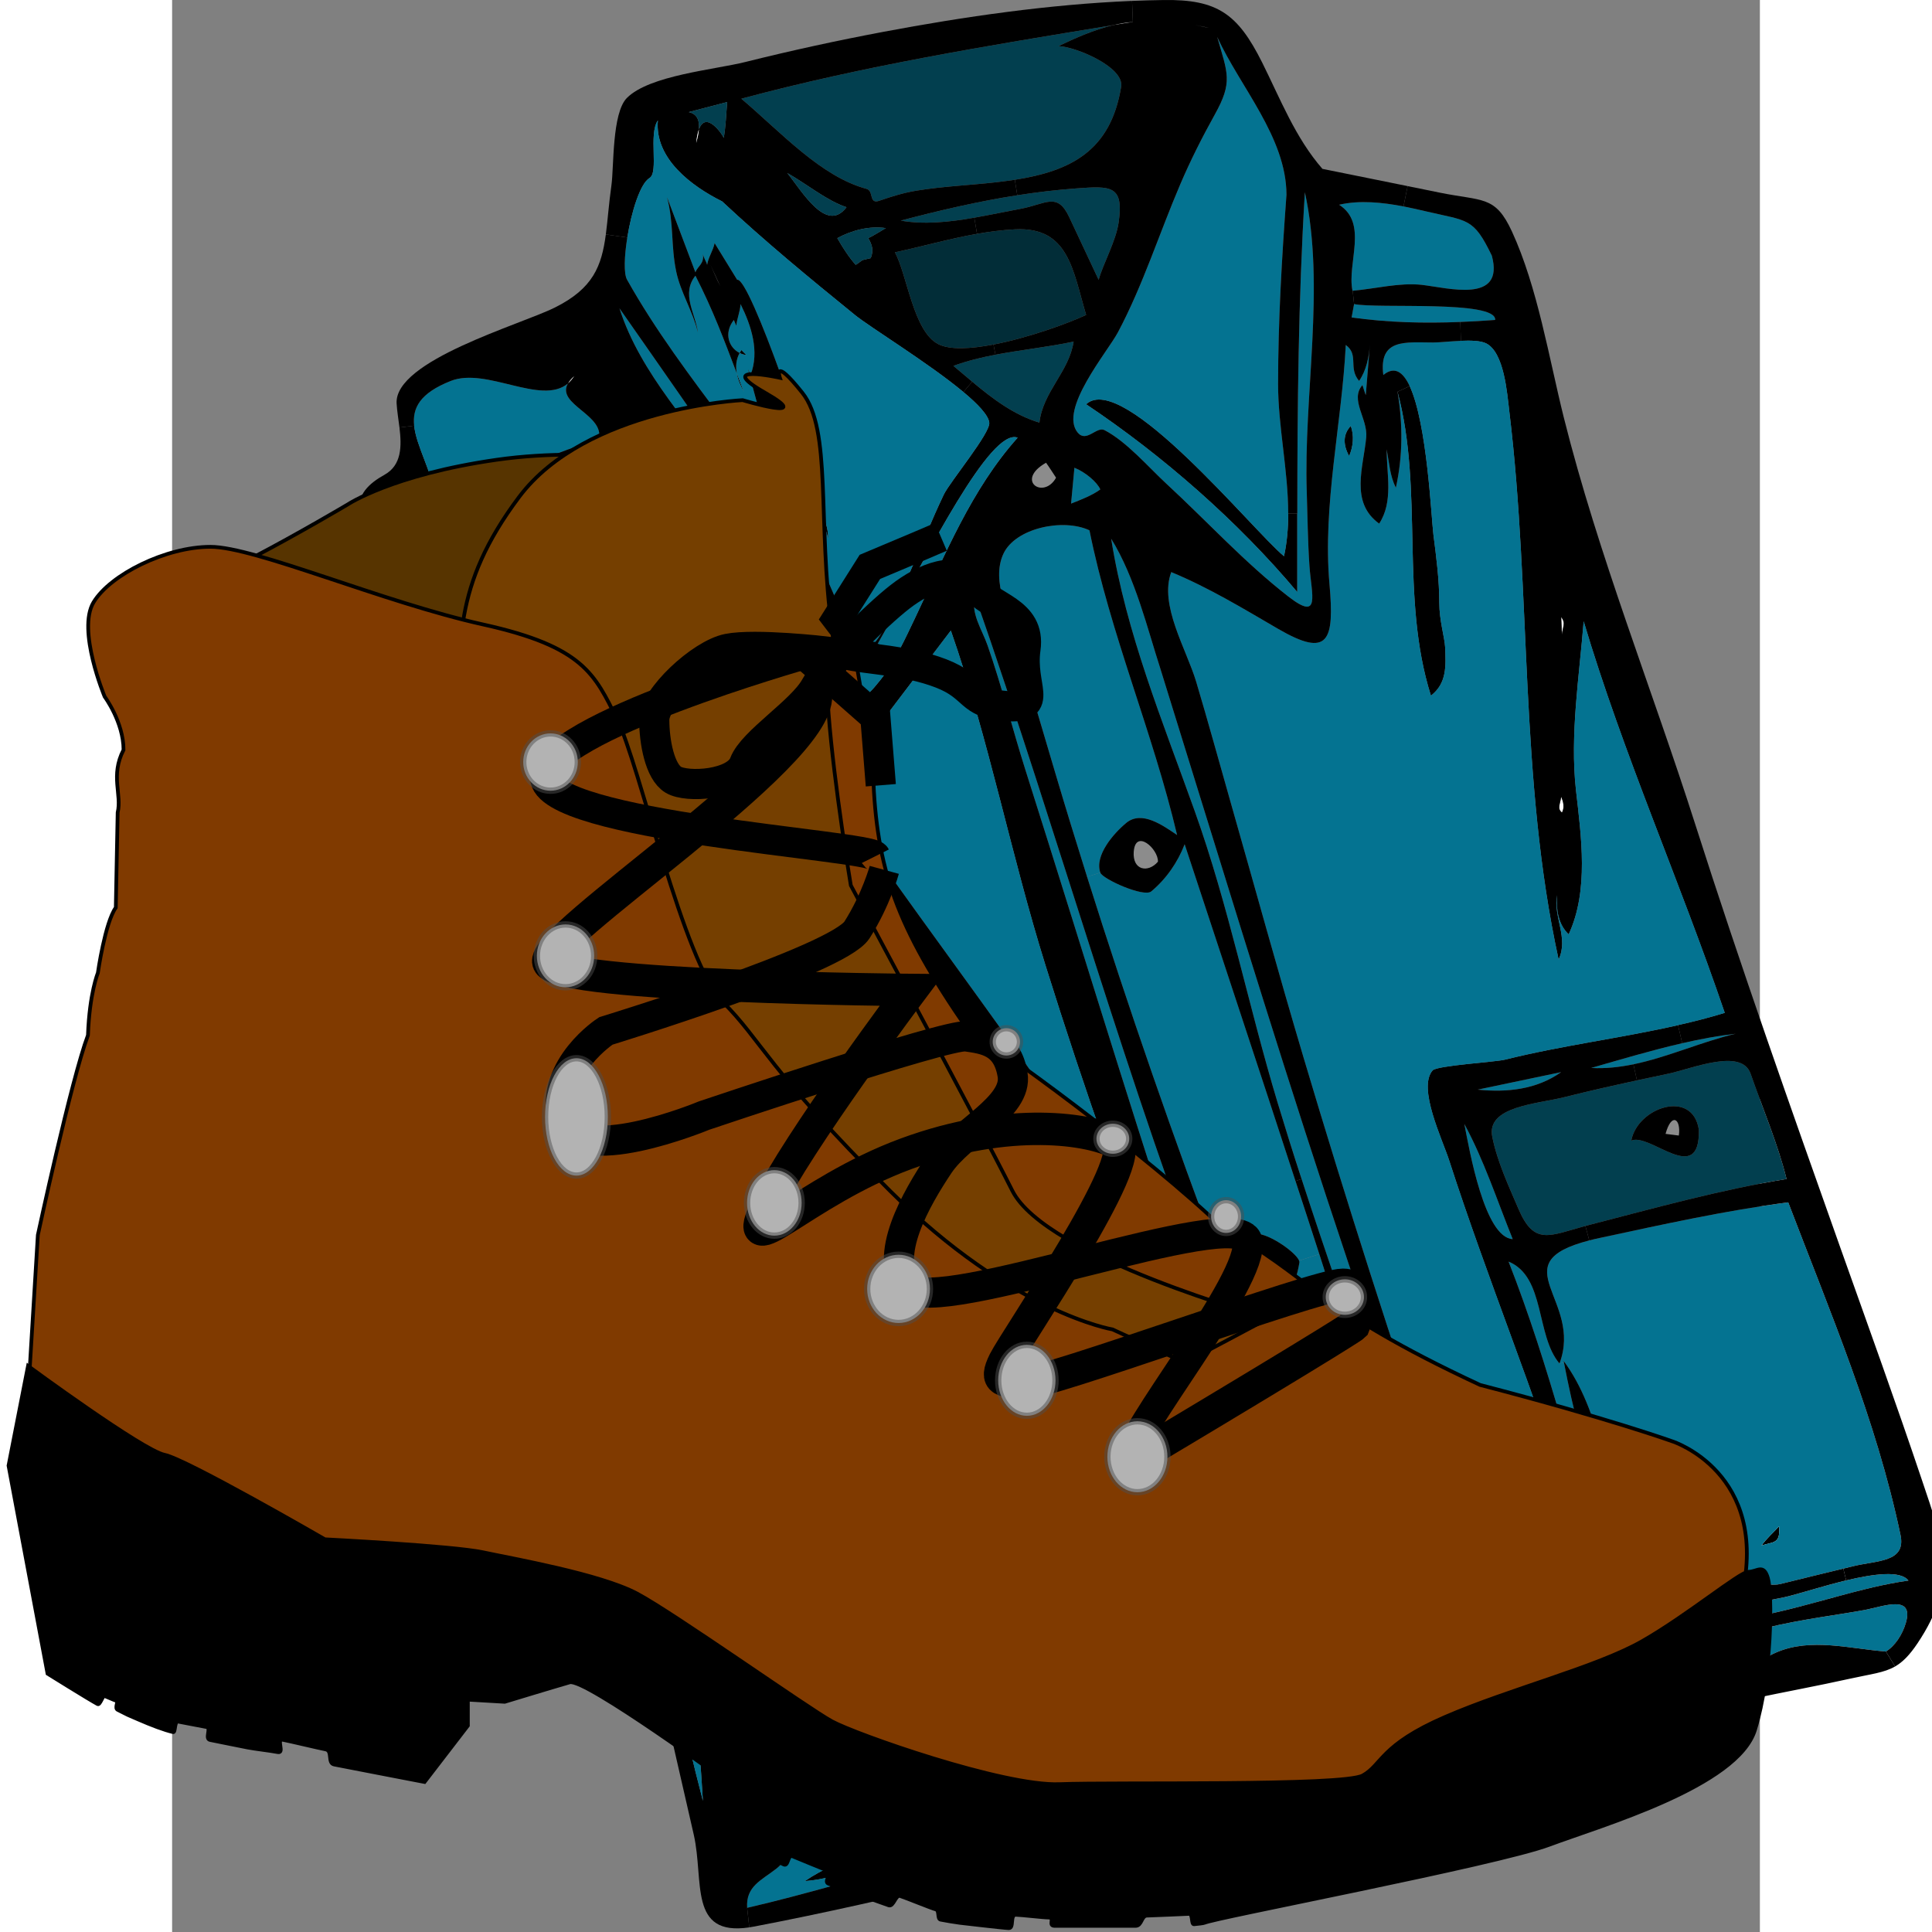
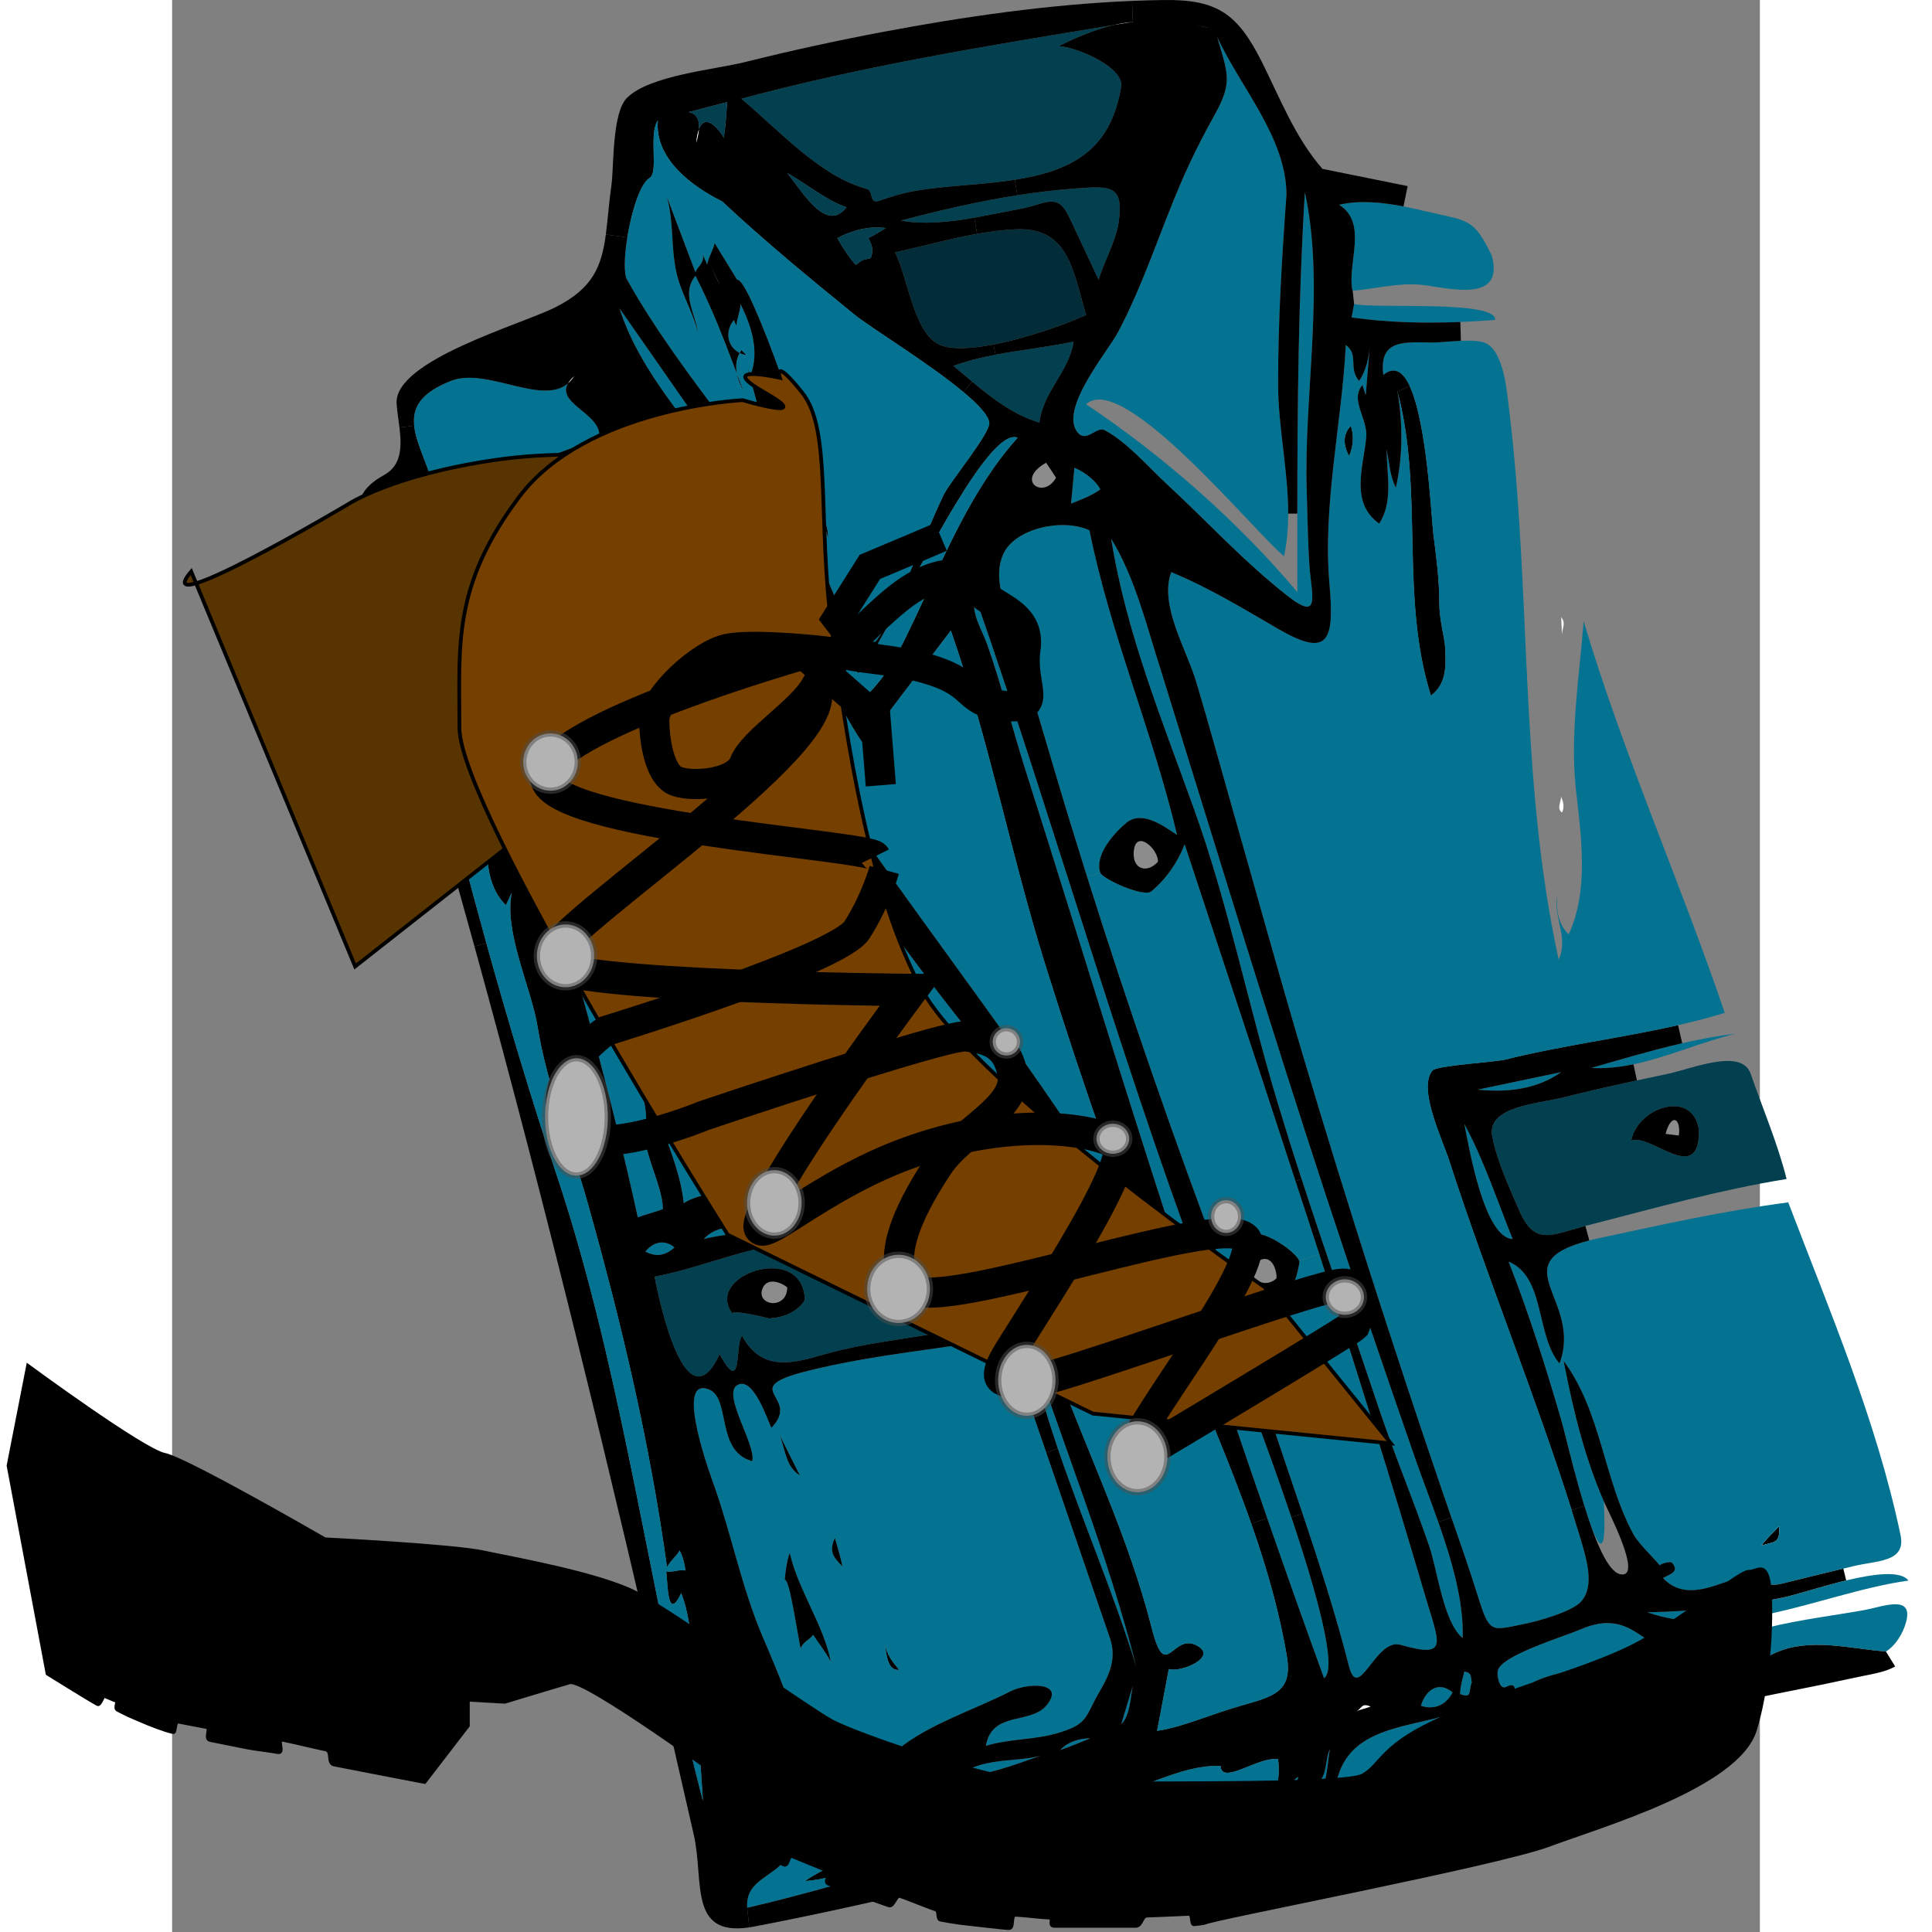
<svg xmlns="http://www.w3.org/2000/svg" xmlns:ns1="http://www.inkscape.org/namespaces/inkscape" xmlns:ns2="http://sodipodi.sourceforge.net/DTD/sodipodi-0.dtd" height="220" id="Layer_1" ns1:version="0.45.1" ns2:docbase="C:\Dokumente und Einstellungen\ulfl\Eigene Dateien" ns2:docname="outdoor.svg" ns2:version="0.32" style="overflow:visible;enable-background:new 0 0 218.184 265.487;" version="1.0" viewBox="0 0 218.184 265.487" width="220" xml:space="preserve" ns1:output_extension="org.inkscape.output.svg.inkscape">
  <rect x="0" y="0" width="218.184" height="265.487" fill="#808080" stroke="none" />
  <defs id="defs205" />
  <ns2:namedview bordercolor="#666666" borderopacity="1.0" id="base" ns1:current-layer="Layer_1" ns1:cx="109.092" ns1:cy="147.49754" ns1:pageopacity="0.0" ns1:pageshadow="2" ns1:window-height="707" ns1:window-width="964" ns1:window-x="110" ns1:window-y="110" ns1:zoom="1.3635319" pagecolor="#ffffff" height="220px" width="220px" />
  <g id="XMLID_1_" transform="translate(25.478,-0.249)">
    <g id="g4">
      <path d="M 213.122,217.444 C 206.722,218.334 199.922,220.843 193.152,222.194 C 187.752,223.263 182.362,223.603 177.212,221.803 C 183.492,221.683 189.702,221.063 195.862,219.783 C 197.551,219.432 201.101,218.262 204.561,217.423 C 208.352,216.523 212.032,216.023 213.122,217.444 z " id="path6" style="fill:#047391" />
      <path d="M 195.342,209.983 C 195.562,212.444 194.552,212.093 192.932,212.624 C 193.602,211.673 194.552,210.853 195.342,209.983 z " id="path8" />
      <path d="M 191.432,147.793 C 193.073,152.493 195.252,157.673 196.372,162.263 C 187.222,163.743 178.271,166.253 169.302,168.563 C 169.113,168.614 168.922,168.664 168.732,168.713 C 163.762,170.063 161.703,171.433 159.543,166.393 C 158.183,163.213 156.613,159.873 155.933,156.463 C 155.093,152.253 162.103,151.963 165.853,151.013 C 169.143,150.183 172.483,149.433 175.813,148.713 C 177.244,148.403 178.664,148.103 180.084,147.803 C 183.392,147.114 190.172,144.213 191.432,147.793 z M 175.032,156.983 C 177.622,155.874 184.481,163.383 184.322,155.494 C 183.472,149.843 175.892,152.423 175.032,156.983 z " id="path10" style="fill:#023f4f" />
      <path d="M 182.032,143.603 C 184.521,143.034 186.992,142.574 189.372,142.303 C 184.712,143.404 180.082,145.513 175.332,146.503 C 173.412,146.893 171.481,147.113 169.521,147.003 C 173.622,145.824 177.862,144.563 182.032,143.603 z " id="path12" style="fill:#047391" />
      <path d="M 179.742,156.063 C 180.552,153.074 181.891,153.954 181.572,156.293 C 180.962,156.223 180.352,156.143 179.742,156.063 z " id="path14" style="fill:#8c8c8c" />
      <path d="M 181.572,156.293 C 181.891,153.953 180.551,153.073 179.742,156.063 C 180.352,156.143 180.962,156.223 181.572,156.293 z M 184.322,155.494 C 184.481,163.384 177.622,155.874 175.032,156.983 C 175.892,152.423 183.472,149.843 184.322,155.494 z " id="path16" />
-       <path d="M 171.252,206.543 C 171.852,207.933 176.712,217.173 173.542,216.583 C 171.792,216.253 170.042,211.903 168.592,207.203 C 167.142,202.493 165.992,197.423 165.482,195.633 C 163.342,188.253 160.982,180.773 158.172,173.613 C 163.252,175.693 161.892,183.783 165.172,187.613 L 165.782,187.493 C 167.042,194.013 168.602,200.423 171.252,206.543 z " id="path18" style="fill:#047391" />
+       <path d="M 171.252,206.543 C 171.792,216.253 170.042,211.903 168.592,207.203 C 167.142,202.493 165.992,197.423 165.482,195.633 C 163.342,188.253 160.982,180.773 158.172,173.613 C 163.252,175.693 161.892,183.783 165.172,187.613 L 165.782,187.493 C 167.042,194.013 168.602,200.423 171.252,206.543 z " id="path18" style="fill:#047391" />
      <path d="M 165.172,187.614 C 168.452,178.853 157.062,173.853 169.262,170.704 C 169.722,170.584 170.222,170.464 170.762,170.353 C 179.403,168.503 187.812,166.624 196.602,165.473 C 202.323,180.483 208.722,195.404 212.033,211.183 C 212.823,214.983 208.803,214.654 205.432,215.494 C 205.012,215.594 204.592,215.704 204.172,215.804 C 201.312,216.504 198.432,217.184 195.572,217.905 C 193.242,218.484 190.822,216.634 187.771,217.724 C 184.872,218.764 181.761,219.674 179.391,217.094 C 180.331,216.564 181.702,216.234 180.652,215.034 C 180.341,214.674 178.931,215.233 178.931,215.364 C 178.532,214.733 176.101,212.513 175.301,211.044 C 171.221,203.504 170.921,194.273 165.741,187.273 C 165.751,187.343 165.77,187.423 165.781,187.494 L 165.172,187.614 z M 192.932,212.624 C 194.552,212.094 195.562,212.444 195.342,209.983 C 194.552,210.853 193.602,211.673 192.932,212.624 z " id="path20" style="fill:#047391" />
      <path d="M 165.402,85.053 C 166.082,85.933 165.561,86.393 165.511,87.463 C 165.472,86.664 165.432,85.854 165.402,85.053 z " id="path22" style="fill:#ffffff" />
      <path d="M 165.402,109.723 C 165.402,109.873 166.032,110.873 165.511,111.903 C 164.812,111.343 165.282,110.753 165.402,109.723 z " id="path24" style="fill:#ffffff" />
      <path d="M 153.922,149.983 C 157.752,149.183 161.572,148.383 165.402,147.574 C 162.012,149.973 157.962,150.393 153.922,149.983 z " id="path26" style="fill:#047391" />
      <path d="M 183.412,227.423 C 178.512,229.053 161.252,228.603 159.182,233.603 L 158.743,233.523 C 159.113,232.574 159.352,231.303 157.823,232.063 C 156.903,232.523 156.533,230.483 156.682,229.834 C 157.162,227.733 165.382,225.294 168.102,224.134 C 175.852,220.813 176.902,228.364 183.412,227.423 z " id="path28" style="fill:#047391" />
      <path d="M 159.092,233.843 C 164.852,233.433 170.653,232.963 176.352,231.973 C 180.382,231.284 189.732,230.753 192.123,227.763 C 190.083,227.293 187.933,227.483 185.812,227.303 C 187.333,225.824 190.243,224.763 193.533,223.953 C 198.343,222.753 203.972,222.093 207.272,221.453 C 209.672,220.993 213.903,219.312 212.772,223.232 C 212.302,224.882 211.243,226.462 210.022,227.193 C 205.123,226.823 199.732,225.272 194.993,227.302 C 192.043,228.573 193.113,229.432 188.913,230.632 C 179.232,233.403 166.123,232.342 157.713,238.662 C 157.273,236.891 158.333,234.942 158.283,234.432 C 158.323,234.432 158.543,234.012 158.743,233.522 L 159.182,233.602 C 159.142,233.683 159.112,233.763 159.092,233.843 z " id="path30" style="fill:#047391" />
      <path d="M 152.092,154.694 C 154.822,159.733 156.602,165.223 158.742,170.523 C 154.872,170.324 152.802,158.343 152.092,154.694 z " id="path32" style="fill:#047391" />
      <path d="M 153.922,149.983 C 157.962,150.393 162.012,149.973 165.402,147.574 C 161.572,148.383 157.752,149.183 153.922,149.983 z M 158.742,170.523 C 156.601,165.223 154.822,159.733 152.092,154.694 C 152.802,158.343 154.872,170.324 158.742,170.523 z M 166.842,207.763 C 161.742,191.654 155.232,175.853 150.022,159.743 C 149.073,156.793 145.642,149.753 147.732,147.343 C 148.323,146.663 156.382,146.194 157.672,145.864 C 165.542,143.904 173.582,142.914 181.462,141.124 L 182.032,143.603 C 177.862,144.563 173.622,145.824 169.521,147.003 C 171.481,147.113 173.412,146.893 175.332,146.503 L 175.811,148.713 C 172.481,149.433 169.141,150.183 165.851,151.013 C 162.101,151.963 155.091,152.253 155.931,156.463 C 156.612,159.873 158.181,163.213 159.541,166.393 C 161.701,171.433 163.761,170.063 168.73,168.713 L 169.26,170.703 C 157.06,173.852 168.45,178.852 165.17,187.613 C 161.89,183.783 163.25,175.693 158.17,173.613 C 160.98,180.772 163.34,188.253 165.48,195.633 C 165.991,197.423 167.14,202.493 168.59,207.203 L 166.842,207.763 z " id="path34" />
      <path d="M 136.942,42.033 C 140.202,42.703 156.511,41.453 156.332,44.213 C 154.742,44.333 153.142,44.433 151.542,44.493 C 146.552,44.693 141.542,44.573 136.602,43.873 C 136.712,43.253 136.832,42.644 136.942,42.033 z " id="path36" style="fill:#047391" />
      <path d="M 155.872,35.383 C 157.662,42.033 149.832,39.793 146.242,39.393 C 143.212,39.053 139.802,39.943 136.752,40.203 C 136.742,40.203 136.731,40.203 136.722,40.203 C 135.943,36.393 138.922,30.953 134.882,28.383 C 137.732,27.733 140.792,28.053 143.732,28.613 C 144.802,28.823 145.852,29.063 146.873,29.303 C 152.612,30.653 153.342,30.144 155.872,35.383 z " id="path38" style="fill:#047391" />
      <path d="M 153.122,236.023 C 153.452,238.643 152.561,241.843 152.092,243.944 C 151.802,241.244 152.472,238.633 153.122,236.023 z " id="path40" style="fill:#047391" />
      <path d="M 153.122,231.433 C 152.622,232.643 153.242,233.683 151.512,233.043 C 151.522,232.053 151.852,230.913 152.092,229.943 C 153.222,230.124 152.922,230.694 153.122,231.433 z " id="path42" style="fill:#047391" />
      <path d="M 150.481,232.813 C 149.591,234.523 148.011,235.263 146.122,234.654 C 146.782,232.454 148.562,231.194 150.481,232.813 z " id="path44" style="fill:#047391" />
      <path d="M 149.912,235.914 C 151.141,242.864 146.632,245.554 141.092,246.744 C 138.863,247.214 136.462,247.444 134.193,247.614 C 134.222,246.954 134.293,246.334 134.392,245.754 C 135.742,237.923 143.082,237.824 149.912,235.914 z " id="path46" style="fill:#047391" />
-       <path d="M 165.512,111.903 C 166.033,110.873 165.403,109.873 165.403,109.723 C 165.282,110.753 164.812,111.343 165.512,111.903 z M 165.512,87.463 C 165.562,86.393 166.082,85.933 165.403,85.053 C 165.432,85.854 165.472,86.664 165.512,87.463 z M 156.332,44.213 C 156.512,41.453 140.202,42.703 136.942,42.033 L 136.752,40.203 C 139.802,39.943 143.212,39.053 146.242,39.393 C 149.832,39.793 157.662,42.033 155.872,35.383 C 153.342,30.143 152.612,30.653 146.872,29.303 C 145.851,29.063 144.802,28.823 143.731,28.613 L 144.301,25.823 C 145.771,26.123 147.251,26.423 148.721,26.723 C 154.652,27.923 156.341,27.093 158.631,32.053 C 162.161,39.723 163.721,49.443 165.761,57.623 C 170.471,76.423 177.902,94.983 183.811,113.483 C 190.072,133.113 196.952,152.503 203.841,171.923 C 207.581,182.444 211.381,192.944 214.942,203.533 C 218.032,212.693 219.962,217.673 214.381,226.043 C 213.271,227.703 212.331,228.643 211.291,229.243 L 210.02,227.193 C 211.241,226.463 212.3,224.882 212.77,223.232 C 213.901,219.312 209.67,220.993 207.27,221.453 C 203.97,222.093 198.34,222.753 193.531,223.953 L 193.151,222.193 C 199.921,220.842 206.72,218.333 213.121,217.443 C 212.031,216.022 208.35,216.522 204.56,217.422 L 204.17,215.802 C 204.59,215.702 205.01,215.592 205.43,215.492 C 208.8,214.652 212.821,214.981 212.031,211.181 C 208.72,195.402 202.321,180.481 196.6,165.471 C 187.81,166.621 179.401,168.501 170.76,170.351 C 170.22,170.461 169.72,170.581 169.26,170.702 L 168.73,168.712 C 168.92,168.662 169.111,168.612 169.3,168.562 C 178.27,166.252 187.22,163.743 196.37,162.262 C 195.25,157.672 193.07,152.492 191.43,147.792 C 190.17,144.212 183.39,147.112 180.08,147.802 C 178.66,148.102 177.24,148.403 175.809,148.712 L 175.33,146.502 C 180.08,145.512 184.71,143.402 189.37,142.302 C 186.99,142.573 184.519,143.032 182.03,143.602 L 181.46,141.123 L 181.46,141.113 C 183.62,140.633 185.76,140.083 187.88,139.432 C 181.74,121.382 173.941,103.912 168.49,85.622 C 167.889,93.212 166.59,101.182 167.429,108.802 C 168.15,115.172 169.229,122.622 166.429,128.642 C 164.969,127.252 164.7,125.202 164.82,123.252 C 164.309,126.292 166.45,129.132 165.049,132.092 C 159.629,107.292 161.32,81.902 158.279,56.832 C 157.968,54.242 157.569,48.652 155.069,47.422 C 154.319,47.062 152.989,47.022 151.619,47.082 L 151.539,44.492 C 153.142,44.434 154.742,44.333 156.332,44.213 z " id="path48" />
      <path d="M 147.842,73.693 C 148.242,76.813 148.653,79.923 148.653,83.073 C 148.653,85.523 149.392,87.853 149.453,89.183 C 149.562,91.733 149.713,94.133 147.503,95.843 C 143.213,82.223 146.563,67.723 142.913,54.083 L 144.583,53.303 C 146.992,58.473 147.552,71.414 147.842,73.693 z " id="path50" />
      <path d="M 137.172,235.454 C 138.082,234.983 137.932,234.174 139.242,234.764 C 138.712,234.973 137.662,235.204 137.172,235.454 z " id="path52" style="fill:#ffffff" />
      <path d="M 136.492,58.783 C 136.952,60.093 136.851,61.563 136.262,62.913 C 135.422,61.403 135.392,59.923 136.492,58.783 z " id="path54" />
      <path d="M 136.262,62.914 C 136.852,61.564 136.952,60.094 136.492,58.784 C 135.392,59.923 135.422,61.403 136.262,62.914 z M 137.632,52.593 C 138.642,51.123 138.992,49.333 139.122,47.543 C 138.932,49.873 138.742,52.203 138.552,54.543 C 138.382,54.153 138.242,53.563 138.092,53.163 C 136.322,55.183 138.842,57.773 138.613,60.333 C 138.243,64.403 136.333,69.273 140.392,72.203 C 142.372,69.163 141.413,65.403 141.422,61.993 C 141.762,63.813 141.862,65.633 142.682,67.273 C 143.653,62.923 143.653,58.463 142.912,54.083 C 146.561,67.723 143.212,82.223 147.502,95.843 C 149.712,94.133 149.562,91.733 149.452,89.183 C 149.391,87.853 148.652,85.523 148.652,83.073 C 148.652,79.923 148.242,76.813 147.841,73.693 C 147.551,71.413 146.991,58.473 144.581,53.303 C 143.671,51.353 142.491,50.513 140.961,51.783 C 140.311,46.713 144.041,47.313 147.791,47.313 C 148.681,47.313 150.171,47.143 151.621,47.083 C 152.991,47.023 154.321,47.063 155.071,47.423 C 157.571,48.653 157.97,54.243 158.281,56.833 C 161.321,81.903 159.631,107.293 165.051,132.093 C 166.451,129.133 164.311,126.293 164.822,123.253 C 164.702,125.203 164.971,127.253 166.431,128.643 C 169.231,122.623 168.152,115.173 167.431,108.803 C 166.591,101.183 167.891,93.213 168.492,85.623 C 173.942,103.913 181.742,121.383 187.882,139.433 C 185.762,140.083 183.622,140.633 181.462,141.114 L 181.462,141.124 C 173.582,142.914 165.542,143.904 157.672,145.864 C 156.382,146.194 148.322,146.664 147.732,147.343 C 145.642,149.753 149.073,156.793 150.022,159.743 C 155.232,175.852 161.743,191.653 166.842,207.763 C 167.212,208.923 167.572,210.083 167.922,211.243 C 168.902,214.482 170.042,218.173 168.152,220.312 C 166.881,221.743 162.212,223.033 160.351,223.403 C 155.702,224.333 155.581,224.802 153.921,219.503 C 152.801,215.893 151.551,212.333 150.311,208.773 C 149.862,207.483 149.412,206.183 148.971,204.893 C 142.271,185.253 135.881,165.343 129.961,145.444 C 126.501,133.823 123.301,122.133 119.971,110.473 C 118.402,104.963 116.891,99.443 115.251,93.953 C 113.921,89.483 110.121,83.373 111.821,78.863 C 117.081,81.053 121.6,83.813 126.501,86.663 C 133.461,90.703 134.251,88.333 133.561,80.503 C 132.601,69.663 135.261,58.483 135.801,47.653 C 137.662,49.023 136.092,50.783 137.632,52.593 z " id="path56" style="fill:#047391" />
      <path d="M 133.622,240.614 C 133.342,242.154 133.262,243.924 132.811,245.454 C 132.471,246.634 131.912,247.664 130.862,248.304 C 130.692,247.964 130.412,246.844 130.561,246.054 C 130.662,245.564 130.912,245.204 131.442,245.204 C 133.322,245.204 132.872,241.933 133.622,240.614 z " id="path58" style="fill:#047391" />
      <path d="M 129.432,173.733 C 129.443,173.664 129.432,173.574 129.392,173.483 L 132.163,172.584 C 137.193,188.194 142.093,203.834 146.703,219.504 C 148.653,226.144 150.043,228.204 143.312,226.274 C 139.882,225.295 137.542,234.344 136.232,229.195 C 134.422,222.104 132.182,215.155 129.852,208.224 C 126.443,198.054 122.863,187.945 120.203,177.524 C 125.062,179.463 128.302,180.543 129.432,173.733 z " id="path60" style="fill:#047391" />
      <path d="M 128.892,162.543 C 129.993,165.883 131.073,169.232 132.163,172.583 L 129.392,173.482 C 128.913,172.272 124.693,169.302 122.953,169.833 C 121.073,170.403 120.553,173.562 118.932,174.653 C 112.212,156.873 105.962,138.873 100.252,120.733 L 102.072,120.163 C 102.382,121.043 108.052,123.593 109.072,122.743 C 111.132,121.023 112.702,118.753 113.662,116.263 C 118.722,131.664 123.862,147.083 128.892,162.543 z " id="path62" style="fill:#047391" />
      <path d="M 129.262,244.404 C 129.172,244.853 129.082,245.303 128.982,245.763 C 128.663,247.114 128.222,248.444 127.422,249.563 C 127.182,248.353 127.282,247.143 127.772,246.124 C 128.102,245.454 128.592,244.864 129.262,244.404 z " id="path64" style="fill:#047391" />
      <path d="M 123.642,173.614 C 125.663,172.284 126.372,174.924 126.283,175.914 C 124.302,177.793 121.442,175.074 123.642,173.614 z " id="path66" style="fill:#8c8c8c" />
-       <path d="M 127.312,76.684 C 127.732,74.764 127.892,72.804 127.892,70.824 L 129.142,70.824 C 129.142,74.424 129.142,78.014 129.142,81.614 C 120.982,71.894 110.653,62.844 100.122,55.804 C 105.152,51.113 123.062,73.184 127.312,76.684 z " id="path68" />
      <path d="M 115.082,3.684 C 115.712,3.804 116.352,3.944 116.981,4.064 C 116.692,4.043 115.662,3.813 115.082,3.684 z " id="path70" style="fill:#ffffff" />
      <path d="M 114.832,3.633 C 114.912,3.643 115.002,3.663 115.082,3.683 C 114.981,3.664 114.902,3.644 114.832,3.633 z " id="path72" style="fill:#ffffff" />
      <path d="M 110.332,92.164 C 117.872,116.394 125.242,140.674 133.162,164.784 C 137.132,176.874 141.262,188.904 145.432,200.924 C 146.323,203.474 147.453,206.364 148.512,209.394 C 150.382,214.705 152.042,220.415 151.863,225.354 C 149.213,223.174 148.392,215.995 147.272,212.734 C 145.073,206.304 142.422,200.014 140.272,193.575 C 136.793,183.125 133.132,172.745 129.732,162.274 C 128.592,158.785 127.493,155.285 126.432,151.764 C 122.432,138.514 119.703,124.694 115.033,111.674 C 110.613,99.304 105.642,87.324 103.563,74.274 C 106.882,79.644 108.562,86.704 110.332,92.164 z " id="path74" style="fill:#047391" />
      <path d="M 106.662,117.293 C 106.902,114.063 110.061,116.903 109.992,118.663 C 108.622,120.253 106.472,119.843 106.662,117.293 z " id="path76" style="fill:#8c8c8c" />
      <path d="M 104.942,237.173 C 105.471,235.413 106.011,233.653 106.542,231.893 C 106.192,233.803 106.092,236.124 104.942,237.173 z " id="path78" style="fill:#047391" />
      <path d="M 106.542,3.263 C 105.652,3.413 104.762,3.553 103.872,3.693 C 104.762,3.483 105.662,3.323 106.542,3.263 z " id="path80" style="fill:#ffffff" />
      <path d="M 100.252,120.733 C 98.762,115.993 97.302,111.253 95.892,106.493 C 94.132,100.583 92.372,94.663 90.712,88.723 C 89.682,85.023 86.982,80.143 88.762,76.333 C 90.422,72.793 96.972,71.433 100.582,73.123 C 103.442,87.383 109.282,100.843 112.622,114.993 C 110.692,113.693 107.762,111.553 105.632,113.333 C 103.872,114.793 101.252,117.813 102.072,120.163 L 100.252,120.733 z " id="path82" style="fill:#047391" />
      <path d="M 100.122,55.803 C 110.652,62.843 120.981,71.893 129.142,81.613 C 129.142,78.013 129.142,74.423 129.142,70.823 C 129.153,56.093 129.283,41.383 130.182,26.663 C 133.022,39.653 129.982,54.633 130.443,67.903 C 130.552,71.263 130.583,74.643 130.812,78.003 C 131.092,82.013 132.403,85.713 127.913,82.223 C 121.883,77.533 116.723,71.863 111.133,66.703 C 108.643,64.393 105.673,60.923 102.643,59.353 C 101.583,58.803 100.163,61.123 98.973,59.703 C 96.333,56.533 103.053,48.613 104.483,45.933 C 107.933,39.453 110.183,32.293 113.074,25.543 C 114.473,22.273 116.074,19.103 117.803,15.993 C 120.303,11.503 119.583,10.363 118.133,5.323 C 121.273,12.183 127.633,19.133 127.654,27.003 C 127.013,35.743 126.504,44.333 126.504,53.043 C 126.504,58.823 127.894,64.923 127.894,70.823 C 127.894,72.803 127.734,74.763 127.314,76.683 C 123.062,73.184 105.152,51.113 100.122,55.803 z " id="path84" style="fill:#047391" />
      <path d="M 52.742,13.813 C 69.572,9.283 86.652,6.523 103.832,3.703 C 101.152,4.353 98.492,5.543 96.332,6.583 C 98.662,6.663 105.372,9.443 104.932,12.173 C 103.502,20.953 98.062,23.743 90.322,24.953 C 89.522,25.073 88.692,25.183 87.842,25.283 C 84.192,25.703 80.532,25.843 76.892,26.433 C 75.032,26.733 73.452,27.233 71.672,27.843 C 70.242,28.333 70.962,26.473 69.952,26.203 C 63.672,24.513 58.282,18.513 52.742,13.813 z " id="path86" style="fill:#023f4f" />
      <path d="M 98.512,64.523 C 100.042,65.133 101.632,66.503 102.072,67.503 C 100.962,68.333 99.292,68.963 98.052,69.453 C 98.212,67.813 98.362,66.164 98.512,64.523 z " id="path88" style="fill:#047391" />
      <path d="M 96.562,240.733 C 97.482,239.694 99.092,239.103 100.692,239.124 C 99.342,239.694 97.942,240.244 96.562,240.733 z " id="path90" style="fill:#047391" />
      <path d="M 90.372,31.763 C 97.732,31.403 98.282,37.363 100.122,43.523 C 97.752,44.643 92.252,46.653 87.392,47.593 C 84.272,48.193 81.412,48.353 79.812,47.543 C 76.382,45.813 75.542,38.053 73.852,34.923 C 77.652,34.103 81.342,33.053 85.132,32.383 C 86.852,32.083 88.592,31.854 90.372,31.763 z " id="path92" style="fill:#022d38" />
      <path d="M 98.402,47.193 C 97.782,51.333 94.192,54.063 93.702,58.323 C 90.212,57.283 87.252,55.033 84.462,52.693 C 83.592,51.973 82.732,51.233 81.882,50.523 C 83.792,49.833 85.722,49.363 87.662,48.993 C 91.212,48.313 94.812,47.954 98.402,47.193 z " id="path94" style="fill:#023f4f" />
      <path d="M 94.612,63.833 C 94.812,64.073 95.982,65.883 95.992,65.893 C 94.282,68.963 90.302,66.283 94.612,63.833 z " id="path96" style="fill:#8c8c8c" />
      <path d="M 90.662,27.083 C 93.322,26.663 96.012,26.343 98.742,26.143 C 103.522,25.793 105.323,25.693 104.592,30.793 C 104.232,33.363 102.432,36.543 101.842,38.703 C 100.492,35.833 99.142,32.953 97.792,30.073 C 96.152,26.573 94.572,28.313 91.062,28.953 C 89.062,29.323 86.922,29.783 84.752,30.163 C 81.342,30.763 77.852,31.133 74.652,30.563 C 80.002,29.153 85.282,27.923 90.662,27.083 z " id="path98" style="fill:#023f4f" />
      <path d="M 82.452,244.513 C 85.472,241.673 90.082,242.483 93.812,241.534 C 90.082,242.833 86.432,244.233 82.452,244.513 z " id="path100" style="fill:#047391" />
      <path d="M 104.702,147.253 C 100.372,133.493 96.122,119.713 91.752,105.963 C 89.972,100.333 88.522,94.503 86.582,88.953 C 85.812,86.723 84.222,84.543 84.862,82.183 C 96.352,115.113 105.872,149.482 118.362,181.653 C 119.622,184.963 124.462,197.253 128.322,208.732 C 131.942,219.522 134.702,229.613 132.811,230.863 C 130.152,223.543 127.551,216.213 125.001,208.863 C 117.902,188.444 111.192,167.893 104.702,147.253 z " id="path102" style="fill:#047391" />
      <path d="M 107.002,229.253 C 103.902,219.153 99.632,209.343 96.232,199.303 C 94.442,194.043 92.892,188.713 91.862,183.253 C 96.852,198.624 103.162,213.914 107.002,229.253 z " id="path104" style="fill:#047391" />
      <path d="M 86.012,166.733 C 87.502,171.254 88.992,175.763 90.482,180.273 C 87.252,176.553 87.092,171.324 86.012,166.733 z " id="path106" style="fill:#047391" />
      <path d="M 51.712,172.704 C 58.742,170.654 65.722,170.103 72.932,168.804 C 75.152,168.405 81.252,166.115 83.262,167.534 C 84.702,168.563 87.582,179.773 87.502,181.654 C 79.772,184.053 71.602,184.183 63.842,186.444 C 59.422,187.733 55.472,188.593 52.852,183.834 C 51.802,184.954 52.992,192.264 49.762,186.354 C 45.272,195.945 41.692,180.224 40.812,175.684 C 44.462,175.003 48.152,173.733 51.712,172.704 z M 61.462,178.893 C 61.272,170.813 47.442,175.473 51.552,180.784 C 51.252,180.103 56.682,181.414 56.532,181.424 C 58.492,181.313 60.432,180.563 61.462,178.893 z " id="path108" style="fill:#023f4f" />
      <path d="M 72.592,31.593 C 70.322,31.273 67.942,31.883 65.932,32.973 C 66.622,34.183 67.522,35.603 68.462,36.643 C 69.702,35.843 68.892,36.103 70.522,35.723 C 70.962,34.613 70.692,33.853 70.182,32.973 C 71.012,32.583 71.792,32.053 72.592,31.593 z M 52.742,13.813 C 58.282,18.513 63.672,24.513 69.952,26.203 C 70.962,26.473 70.242,28.333 71.672,27.843 C 73.452,27.233 75.032,26.733 76.892,26.433 C 80.532,25.843 84.192,25.703 87.842,25.283 C 88.692,25.183 89.522,25.073 90.322,24.953 L 90.662,27.083 C 85.282,27.923 80.002,29.153 74.652,30.563 C 77.852,31.133 81.342,30.763 84.752,30.163 L 85.132,32.383 C 81.342,33.053 77.652,34.103 73.852,34.923 C 75.542,38.053 76.382,45.813 79.812,47.543 C 81.412,48.353 84.272,48.193 87.392,47.593 L 87.662,48.993 C 85.722,49.363 83.792,49.833 81.882,50.523 C 82.732,51.233 83.592,51.973 84.462,52.693 L 83.262,54.123 C 78.502,50.153 70.432,45.223 68.342,43.523 C 62.132,38.483 55.942,33.383 50.102,27.923 C 45.922,25.843 40.802,22.053 41.272,16.793 C 39.952,18.693 41.432,23.933 40.122,24.713 C 38.832,25.493 37.642,29.363 37.072,32.883 L 34.122,32.463 C 34.382,30.493 34.532,28.263 34.892,25.693 C 35.242,23.203 34.952,15.773 37.022,13.703 C 40.132,10.593 49.032,9.833 53.312,8.763 C 59.602,7.193 65.892,5.823 72.262,4.623 C 83.432,2.523 95.002,0.853 106.432,0.373 L 106.542,3.263 C 105.662,3.323 104.762,3.483 103.872,3.693 C 103.851,3.703 103.842,3.703 103.832,3.703 C 86.652,6.523 69.572,9.283 52.742,13.813 z M 46.912,18.033 C 46.742,18.473 46.622,19.083 46.542,19.893 C 46.712,19.263 46.862,18.624 46.912,18.033 z M 46.912,18.023 C 47.932,15.283 50.302,18.983 50.332,19.203 C 50.562,17.803 50.682,15.873 50.792,14.273 C 49.032,14.733 47.272,15.193 45.512,15.653 C 46.732,15.914 47.012,16.874 46.912,18.023 z M 59.052,24.023 C 61.132,26.593 64.442,32.363 67.192,28.723 C 64.542,27.863 61.752,25.553 59.052,24.023 z " id="path110" />
      <path d="M 75.112,246.353 C 76.872,245.063 78.952,243.423 80.392,244.864 C 79.082,246.263 77.172,246.293 75.112,246.353 z " id="path112" style="fill:#047391" />
      <path d="M 81.192,163.983 C 74.632,166.553 67.312,167.574 60.312,167.883 C 67.162,165.914 74.312,165.694 81.192,163.983 z " id="path114" style="fill:#047391" />
      <path d="M 74.422,229.713 C 72.982,229.843 72.722,228.113 72.472,226.163 C 72.752,227.704 73.482,228.523 74.422,229.713 z " id="path116" />
      <path d="M 106.662,117.293 C 106.472,119.843 108.622,120.253 109.992,118.663 C 110.062,116.903 106.902,114.063 106.662,117.293 z M 116.981,4.063 C 116.351,3.943 115.711,3.803 115.082,3.683 C 115.002,3.663 114.912,3.643 114.832,3.633 C 114.902,3.643 114.981,3.663 115.082,3.683 C 115.662,3.813 116.692,4.043 116.981,4.063 z M 127.652,27.003 C 127.631,19.133 121.271,12.183 118.131,5.323 C 119.581,10.363 120.301,11.503 117.801,15.993 C 116.072,19.103 114.471,22.273 113.072,25.543 C 110.181,32.293 107.931,39.453 104.481,45.933 C 103.051,48.613 96.332,56.533 98.971,59.703 C 100.161,61.123 101.581,58.803 102.641,59.353 C 105.671,60.923 108.641,64.393 111.131,66.703 C 116.721,71.863 121.881,77.533 127.911,82.223 C 132.401,85.713 131.091,82.013 130.81,78.003 C 130.581,74.643 130.55,71.263 130.441,67.903 C 129.98,54.633 133.02,39.653 130.18,26.663 C 129.281,41.383 129.151,56.093 129.14,70.823 L 127.89,70.823 C 127.89,64.923 126.5,58.823 126.5,53.043 C 126.502,44.333 127.012,35.743 127.652,27.003 z M 126.282,175.914 C 126.372,174.924 125.662,172.284 123.641,173.614 C 121.442,175.074 124.302,177.793 126.282,175.914 z M 95.992,65.894 C 95.982,65.884 94.812,64.074 94.612,63.834 C 90.302,66.283 94.282,68.963 95.992,65.894 z M 98.512,64.523 C 98.362,66.163 98.212,67.813 98.052,69.453 C 99.292,68.963 100.962,68.333 102.072,67.503 C 101.632,66.503 100.042,65.133 98.512,64.523 z M 86.812,58.323 C 86.692,57.303 85.272,55.803 83.262,54.123 L 84.462,52.693 C 87.252,55.033 90.212,57.283 93.702,58.323 C 94.192,54.063 97.782,51.333 98.402,47.193 C 94.812,47.953 91.212,48.313 87.662,48.993 L 87.392,47.593 C 92.252,46.653 97.752,44.643 100.122,43.523 C 98.282,37.363 97.732,31.403 90.372,31.763 C 88.592,31.853 86.852,32.083 85.132,32.383 L 84.752,30.163 C 86.922,29.783 89.062,29.323 91.062,28.953 C 94.572,28.313 96.152,26.573 97.792,30.073 C 99.142,32.953 100.492,35.833 101.842,38.703 C 102.432,36.543 104.232,33.363 104.592,30.793 C 105.322,25.693 103.522,25.793 98.742,26.143 C 96.012,26.343 93.322,26.663 90.662,27.083 L 90.322,24.953 C 98.062,23.743 103.502,20.953 104.932,12.173 C 105.372,9.443 98.662,6.663 96.332,6.583 C 98.492,5.543 101.152,4.353 103.832,3.703 C 103.842,3.703 103.852,3.703 103.872,3.693 C 104.762,3.553 105.652,3.413 106.542,3.263 L 106.432,0.373 C 107.882,0.313 109.323,0.273 110.772,0.253 C 118.193,0.143 120.972,2.173 124.312,8.843 C 126.812,13.853 128.863,19.173 132.592,23.453 C 136.492,24.243 140.392,25.033 144.302,25.823 L 143.732,28.613 C 140.793,28.053 137.732,27.733 134.882,28.383 C 138.922,30.953 135.943,36.393 136.722,40.203 C 136.732,40.203 136.743,40.203 136.752,40.203 L 136.942,42.033 C 136.832,42.643 136.712,43.253 136.601,43.873 C 141.541,44.573 146.551,44.693 151.541,44.493 L 151.621,47.083 C 150.171,47.143 148.681,47.313 147.791,47.313 C 144.041,47.313 140.311,46.713 140.961,51.783 C 142.491,50.513 143.671,51.353 144.581,53.303 L 142.911,54.083 C 143.651,58.463 143.651,62.923 142.681,67.273 C 141.862,65.633 141.761,63.813 141.421,61.993 C 141.411,65.403 142.371,69.163 140.391,72.203 C 136.331,69.273 138.242,64.403 138.612,60.333 C 138.841,57.773 136.322,55.183 138.091,53.163 C 138.241,53.563 138.381,54.153 138.551,54.543 C 138.741,52.203 138.931,49.873 139.121,47.543 C 138.991,49.333 138.641,51.123 137.631,52.593 C 136.091,50.783 137.661,49.023 135.801,47.653 C 135.261,58.483 132.601,69.663 133.561,80.503 C 134.251,88.333 133.461,90.703 126.501,86.663 C 121.601,83.813 117.081,81.053 111.821,78.863 C 110.121,83.373 113.921,89.483 115.251,93.953 C 116.891,99.443 118.401,104.963 119.971,110.473 C 123.301,122.133 126.501,133.823 129.961,145.444 C 135.881,165.343 142.271,185.254 148.971,204.893 C 149.411,206.183 149.862,207.483 150.311,208.773 L 148.511,209.393 C 147.451,206.364 146.322,203.473 145.431,200.923 C 141.261,188.903 137.131,176.873 133.161,164.783 C 125.241,140.673 117.871,116.393 110.331,92.163 C 108.56,86.703 106.881,79.643 103.561,74.273 C 105.641,87.323 110.611,99.303 115.031,111.673 C 119.701,124.693 122.43,138.513 126.43,151.763 C 127.491,155.284 128.59,158.784 129.73,162.273 L 128.89,162.544 C 123.861,147.084 118.72,131.664 113.661,116.264 C 112.701,118.754 111.131,121.024 109.071,122.744 C 108.05,123.594 102.381,121.044 102.071,120.164 C 101.251,117.814 103.871,114.794 105.631,113.334 C 107.761,111.554 110.692,113.694 112.621,114.994 C 109.281,100.844 103.441,87.384 100.581,73.124 C 96.971,71.434 90.421,72.794 88.761,76.334 C 86.981,80.144 89.681,85.024 90.711,88.724 C 92.371,94.664 94.131,100.584 95.891,106.494 C 97.301,111.254 98.761,115.994 100.251,120.734 C 105.961,138.874 112.211,156.874 118.931,174.654 C 120.551,173.563 121.072,170.404 122.952,169.834 C 124.692,169.304 128.912,172.273 129.391,173.483 C 129.431,173.574 129.442,173.664 129.431,173.733 C 128.301,180.544 125.061,179.463 120.202,177.523 C 122.862,187.944 126.442,198.053 129.851,208.223 L 128.322,208.733 C 124.462,197.254 119.622,184.963 118.362,181.654 C 105.872,149.483 96.352,115.113 84.862,82.184 C 84.222,84.544 85.812,86.724 86.582,88.954 C 88.522,94.504 89.972,100.334 91.752,105.964 C 96.122,119.714 100.372,133.494 104.702,147.254 C 111.192,167.894 117.902,188.444 125.002,208.864 L 122.812,209.624 C 119.712,200.804 115.863,192.124 112.512,183.714 C 105.842,166.964 99.912,150.084 94.532,132.884 C 89.772,117.654 86.792,101.984 81.532,86.894 C 77.562,92.134 73.582,97.364 69.602,102.604 C 68.012,100.414 66.822,97.974 65.432,95.654 L 68.072,94.914 C 68.912,96.564 69.542,96.594 71.782,93.774 C 73.822,91.224 75.322,87.874 76.722,84.944 C 80.742,76.474 84.382,67.454 90.712,60.394 C 86.972,58.964 78.252,76.584 72.682,86.574 L 72.462,86.454 C 73.912,83.804 75.422,79.964 75.812,79.094 C 77.422,75.464 78.862,71.764 80.572,68.194 C 81.422,66.443 86.992,59.743 86.812,58.323 z " id="path118" />
      <path d="M 62.612,224.893 C 63.392,226.103 64.372,227.284 65.022,228.574 C 64.102,223.634 60.572,218.803 59.392,213.654 C 58.992,214.744 58.812,216.164 58.712,217.324 C 59.392,217.324 60.332,224.114 60.882,226.733 C 61.322,225.763 61.982,225.704 62.612,224.893 z M 56.872,196.444 C 61.142,192.063 51.862,191.133 61.892,188.624 C 70.812,186.394 80.162,185.624 89.222,184.054 C 91.022,189.325 92.832,194.584 94.642,199.844 C 97.562,208.354 100.482,216.844 103.392,225.354 C 104.422,228.375 103.132,230.695 101.842,232.924 C 99.942,236.234 100.412,237.195 96.102,238.434 C 92.932,239.354 89.552,239.174 86.352,240.155 C 87.142,235.314 92.532,237.285 94.732,234.535 C 97.272,231.354 92.042,231.474 89.702,232.675 C 84.932,235.135 78.432,237.196 74.312,240.615 C 73.152,241.575 73.772,243.014 71.902,243.945 C 75.402,240.075 69.472,243.335 67.652,243.945 C 66.012,244.495 65.232,243.184 65.022,243.255 C 63.292,243.825 63.262,245.515 61.112,245.895 C 61.532,238.395 58.442,231.715 55.592,224.985 C 52.802,218.376 51.442,211.366 49.072,204.595 C 48.752,203.685 43.352,189.285 48.272,191.175 C 51.332,192.355 49.182,199.665 54.232,201.035 C 54.842,198.905 50.052,191.854 52.172,190.595 C 54.382,189.284 56.322,195.364 56.872,196.444 z M 58.022,197.483 C 58.812,199.483 58.822,201.754 60.772,202.983 C 59.852,201.154 58.942,199.313 58.022,197.483 z M 72.472,226.164 C 72.722,228.114 72.982,229.844 74.422,229.714 C 73.482,228.523 72.752,227.704 72.472,226.164 z M 66.622,215.494 C 66.542,214.893 65.942,212.704 65.592,211.594 C 64.712,213.543 65.462,214.263 66.622,215.494 z " id="path120" style="fill:#047391" />
      <path d="M 146.122,234.654 C 148.012,235.263 149.592,234.523 150.481,232.813 C 148.562,231.194 146.782,232.454 146.122,234.654 z M 151.512,233.043 C 153.242,233.683 152.622,232.643 153.122,231.433 C 152.922,230.694 153.222,230.123 152.092,229.944 C 151.852,230.914 151.521,232.053 151.512,233.043 z M 152.092,243.944 C 152.562,241.843 153.452,238.643 153.122,236.023 C 152.472,238.633 151.802,241.244 152.092,243.944 z M 106.542,231.893 C 106.012,233.654 105.472,235.414 104.942,237.173 C 106.092,236.124 106.192,233.803 106.542,231.893 z M 93.812,241.534 C 90.082,242.483 85.472,241.674 82.452,244.513 C 86.432,244.233 90.082,242.833 93.812,241.534 z M 100.692,239.124 C 99.092,239.103 97.482,239.694 96.562,240.733 C 97.942,240.244 99.342,239.694 100.692,239.124 z M 71.902,243.944 C 73.772,243.013 73.152,241.574 74.312,240.614 C 78.432,237.194 84.932,235.134 89.702,232.674 C 92.042,231.474 97.272,231.354 94.732,234.534 C 92.532,237.284 87.142,235.313 86.352,240.154 C 89.552,239.174 92.932,239.353 96.102,238.433 C 100.412,237.194 99.942,236.233 101.842,232.923 C 103.132,230.694 104.422,228.373 103.392,225.353 C 100.482,216.843 97.562,208.353 94.642,199.843 L 96.232,199.303 C 99.632,209.343 103.902,219.154 107.002,229.253 C 103.162,213.913 96.852,198.623 91.862,183.253 L 94.002,182.543 C 94.632,184.433 95.292,186.313 95.992,188.183 C 100.412,200.083 105.992,211.583 109.122,223.923 C 111.101,231.694 111.912,224.493 115.382,226.393 C 118.262,227.963 113.112,230.123 111.482,229.603 C 110.943,232.433 110.413,235.263 109.873,238.093 C 113.183,237.643 117.272,235.813 121.343,234.654 C 125.723,233.393 128.533,232.834 127.713,227.883 C 126.693,221.753 124.933,215.654 122.813,209.623 L 125.003,208.863 C 127.553,216.213 130.153,223.543 132.813,230.863 C 134.704,229.613 131.944,219.522 128.324,208.732 L 129.853,208.222 C 132.183,215.153 134.423,222.102 136.233,229.193 C 137.544,234.342 139.883,225.293 143.313,226.272 C 150.043,228.203 148.654,226.142 146.704,219.502 C 142.094,203.832 137.194,188.192 132.164,172.582 C 131.074,169.231 129.994,165.882 128.893,162.542 L 129.733,162.271 C 133.133,172.742 136.794,183.122 140.273,193.572 C 142.423,200.011 145.074,206.301 147.273,212.731 C 148.393,215.992 149.213,223.171 151.864,225.351 C 152.044,220.412 150.384,214.702 148.513,209.391 L 150.313,208.771 C 151.553,212.332 152.803,215.891 153.923,219.501 C 155.583,224.801 155.703,224.331 160.353,223.401 C 162.213,223.031 166.883,221.741 168.154,220.31 C 170.044,218.17 168.904,214.48 167.924,211.241 C 167.574,210.081 167.214,208.921 166.844,207.761 L 168.594,207.201 C 170.044,211.901 171.794,216.251 173.544,216.581 C 176.714,217.171 171.854,207.931 171.254,206.541 C 168.604,200.421 167.044,194.011 165.784,187.491 C 165.773,187.421 165.754,187.341 165.744,187.27 C 170.924,194.27 171.223,203.5 175.304,211.041 C 176.104,212.511 178.534,214.73 178.934,215.361 C 178.934,215.23 180.344,214.671 180.655,215.031 C 181.705,216.23 180.335,216.56 179.394,217.091 C 181.764,219.671 184.874,218.761 187.774,217.721 C 190.825,216.631 193.245,218.481 195.575,217.902 C 198.434,217.181 201.314,216.502 204.175,215.801 L 204.565,217.421 C 201.105,218.261 197.555,219.431 195.866,219.781 C 189.706,221.06 183.496,221.68 177.216,221.801 C 182.366,223.601 187.756,223.261 193.156,222.192 L 193.536,223.952 C 190.246,224.762 187.336,225.822 185.815,227.302 C 187.935,227.482 190.086,227.292 192.126,227.762 C 189.735,230.752 180.386,231.283 176.355,231.972 C 170.656,232.962 164.855,233.432 159.095,233.842 C 159.116,233.762 159.145,233.682 159.185,233.602 C 161.255,228.602 178.515,229.052 183.415,227.422 C 176.905,228.362 175.854,220.812 168.104,224.132 C 165.384,225.292 157.165,227.732 156.684,229.832 C 156.535,230.481 156.905,232.521 157.825,232.061 C 159.354,231.301 159.115,232.572 158.745,233.521 C 158.545,234.011 158.325,234.431 158.285,234.431 C 158.335,234.942 157.274,236.891 157.715,238.661 C 166.125,232.341 179.235,233.401 188.915,230.631 C 193.115,229.431 192.045,228.571 194.995,227.301 C 199.734,225.271 205.125,226.822 210.024,227.192 L 211.295,229.242 C 209.765,230.122 207.995,230.282 205.115,230.922 C 200.564,231.932 195.995,232.762 191.445,233.732 C 182.865,235.562 174.304,237.472 165.745,239.352 C 160.854,240.422 159.625,242.832 155.425,244.842 C 151.345,246.792 146.895,247.412 142.455,248.072 C 142.104,248.122 141.765,248.181 141.415,248.252 L 141.095,246.742 C 146.635,245.552 151.145,242.862 149.915,235.912 C 143.085,237.822 135.745,237.922 134.394,245.752 L 132.814,245.452 C 133.264,243.922 133.344,242.152 133.625,240.612 C 132.875,241.931 133.325,245.202 131.445,245.202 C 130.915,245.202 130.665,245.561 130.564,246.052 L 128.984,245.762 C 129.085,245.302 129.174,244.852 129.264,244.403 C 128.594,244.863 128.104,245.453 127.774,246.123 L 126.285,245.663 C 126.684,244.562 126.625,242.943 126.505,241.993 C 123.865,241.533 118.755,245.642 118.595,242.913 C 111.395,242.663 103.845,248.993 97.835,247.383 C 98.055,247.694 98.285,247.993 98.515,248.303 C 93.255,246.933 85.775,248.313 81.195,250.944 C 84.355,252.744 77.665,253.483 75.805,254.154 C 72.235,255.424 68.835,257.154 65.205,258.103 C 63.995,258.414 62.755,258.643 61.465,258.744 C 66.455,255.334 72.595,254.334 77.525,250.824 C 72.155,253.844 65.775,253.504 59.975,252.084 C 60.505,251.414 63.065,248.254 61.635,247.844 C 61.435,247.784 61.255,247.764 61.105,247.764 L 61.115,245.894 C 63.265,245.514 63.295,243.825 65.025,243.254 C 65.235,243.184 66.015,244.494 67.655,243.944 C 69.472,243.333 75.402,240.074 71.902,243.944 z M 72.702,245.433 C 70.202,245.983 67.692,246.543 65.192,247.093 C 67.952,246.603 71.282,248.833 72.702,245.433 z M 80.392,244.864 C 78.952,243.424 76.872,245.063 75.112,246.353 C 77.172,246.293 79.082,246.263 80.392,244.864 z M 139.242,234.763 C 137.931,234.173 138.082,234.983 137.172,235.453 C 137.662,235.204 138.712,234.973 139.242,234.763 z " id="path122" />
      <path d="M 65.192,247.093 C 67.692,246.543 70.202,245.983 72.702,245.433 C 71.282,248.833 67.952,246.603 65.192,247.093 z " id="path124" style="fill:#047391" />
      <path d="M 65.932,32.973 C 67.942,31.883 70.322,31.273 72.592,31.593 C 71.792,32.053 71.012,32.583 70.182,32.973 C 70.692,33.853 70.962,34.613 70.522,35.723 C 68.892,36.103 69.702,35.843 68.462,36.643 C 67.522,35.604 66.622,34.184 65.932,32.973 z " id="path126" style="fill:#023f4f" />
      <path d="M 78.092,255.994 C 73.792,257.034 69.662,258.183 65.532,259.313 L 65.202,258.103 C 68.832,257.154 72.232,255.423 75.802,254.154 C 77.662,253.483 84.352,252.744 81.192,250.944 C 85.772,248.313 93.252,246.933 98.512,248.303 C 98.282,247.993 98.052,247.694 97.832,247.383 C 103.842,248.993 111.392,242.663 118.592,242.913 C 118.752,245.642 123.863,241.533 126.502,241.993 C 126.622,242.943 126.682,244.562 126.282,245.663 C 121.721,246.352 117.181,247.043 112.622,247.723 C 113.311,247.203 114.052,246.654 114.802,246.233 C 114.573,245.933 114.342,245.624 114.122,245.324 C 102.652,251.324 90.522,252.983 78.092,255.994 z " id="path128" style="fill:#047391" />
      <path d="M 65.592,211.593 C 65.942,212.703 66.542,214.893 66.622,215.493 C 65.462,214.263 64.712,213.543 65.592,211.593 z " id="path130" />
      <path d="M 67.192,28.723 C 64.442,32.363 61.132,26.593 59.052,24.023 C 61.752,25.553 64.542,27.863 67.192,28.723 z " id="path132" style="fill:#023f4f" />
      <path d="M 63.412,70.023 C 64.202,71.383 64.702,72.893 64.672,74.273 C 64.312,72.843 63.832,71.443 63.412,70.023 z " id="path134" />
      <path d="M 65.022,228.574 C 64.372,227.284 63.392,226.103 62.612,224.893 C 61.982,225.704 61.322,225.763 60.882,226.733 C 60.332,224.114 59.392,217.324 58.712,217.324 C 58.812,216.164 58.992,214.744 59.392,213.654 C 60.572,218.803 64.102,223.633 65.022,228.574 z " id="path136" />
      <path d="M 57.672,113.164 C 59.052,115.534 60.432,117.904 61.802,120.274 C 61.092,117.903 60.312,114.523 57.672,113.164 z M 56.642,110.983 C 58.112,107.063 45.842,91.703 40.692,94.003 C 41.472,96.443 52.042,104.653 48.732,105.133 C 49.142,105.943 49.392,106.303 49.642,107.083 C 49.782,106.623 50.242,105.323 50.102,104.553 C 52.532,106.463 53.362,110.434 56.642,110.983 z M 45.092,73.104 C 48.152,79.514 52.312,85.414 56.412,91.194 C 58.562,94.224 65.292,106.974 68.342,106.854 C 65.092,101.304 61.842,95.764 58.592,90.214 C 59.932,92.204 61.272,94.194 62.612,96.184 C 63.512,94.764 63.272,93.374 62.612,91.714 C 63.702,92.924 64.602,94.264 65.432,95.654 C 66.822,97.974 68.012,100.414 69.602,102.604 C 73.582,97.364 77.562,92.134 81.532,86.894 C 86.792,101.984 89.772,117.654 94.532,132.884 C 99.912,150.084 105.842,166.964 112.512,183.714 C 115.863,192.124 119.712,200.804 122.812,209.624 C 124.932,215.654 126.693,221.754 127.712,227.884 C 128.532,232.834 125.722,233.394 121.342,234.655 C 117.272,235.814 113.182,237.644 109.872,238.094 C 110.412,235.264 110.942,232.434 111.481,229.604 C 113.112,230.125 118.261,227.964 115.381,226.394 C 111.911,224.495 111.101,231.695 109.121,223.924 C 105.991,211.584 100.411,200.084 95.991,188.184 C 95.291,186.314 94.631,184.434 94.001,182.544 C 92.641,178.474 91.431,174.344 90.351,170.184 C 89.831,168.144 90.121,162.955 88.881,161.684 C 87.611,160.394 81.301,160.575 79.611,160.705 C 73.911,161.175 68.371,162.215 62.761,163.305 C 57.861,164.255 48.721,163.055 44.821,165.585 C 44.041,158.005 38.891,151.405 39.781,143.564 C 38.761,143.705 37.681,144.264 36.911,144.934 C 38.221,147.205 40.161,152.445 39.551,155.205 C 38.921,158.045 41.961,163.085 41.961,166.394 C 41.271,166.695 39.511,167.155 38.511,167.535 C 34.741,150.305 29.981,133.385 24.951,116.474 C 22.311,107.594 19.691,98.714 17.161,89.794 C 15.831,85.104 16.091,81.054 13.741,76.914 C 19.171,75.044 26.771,69.564 33.041,67.574 C 38.881,65.734 43.551,66.894 44.251,76.794 C 42.831,78.784 43.851,83.484 46.541,82.304 C 47.601,84.084 51.981,90.214 55.111,95.484 C 57.361,99.264 58.971,102.594 58.261,103.544 C 55.671,106.994 66.421,118.364 68.981,121.954 C 73.841,128.744 78.761,135.454 83.991,141.964 C 86.681,145.314 95.111,157.594 99.201,157.214 C 85.191,136.064 69.061,116.524 56.241,94.824 C 52.122,87.854 48.342,80.653 45.092,73.104 z M 32.322,72.553 C 32.402,74.783 33.022,77.113 35.422,77.593 C 34.382,75.914 33.352,74.233 32.322,72.553 z M 34.962,80.233 C 36.602,82.643 38.252,85.053 39.892,87.463 C 39.002,85.283 37.092,82.204 34.962,80.233 z M 39.892,139.893 C 39.912,138.414 39.172,136.763 38.062,135.533 C 38.672,136.983 39.282,138.433 39.892,139.893 z " id="path138" style="fill:#047391" />
      <path d="M 59.972,252.083 C 65.772,253.503 72.152,253.843 77.522,250.823 C 72.592,254.333 66.452,255.333 61.462,258.743 C 62.752,258.642 63.992,258.413 65.202,258.102 L 65.532,259.312 C 61.582,260.403 57.632,261.472 53.542,262.413 C 53.342,259.473 55.492,258.633 57.502,257.073 C 60.232,254.953 58.152,253.213 59.342,251.222 C 60.002,250.122 59.632,247.762 61.102,247.762 C 61.252,247.762 61.432,247.783 61.632,247.842 C 63.062,248.253 60.502,251.414 59.972,252.083 z " id="path140" style="fill:#047391" />
      <path d="M 61.802,120.273 C 60.432,117.903 59.052,115.533 57.672,113.163 C 60.312,114.523 61.092,117.903 61.802,120.273 z " id="path142" />
      <path d="M 58.022,197.483 C 58.942,199.313 59.852,201.154 60.772,202.983 C 58.822,201.753 58.812,199.483 58.022,197.483 z " id="path144" />
      <path d="M 56.242,94.823 C 69.062,116.523 85.192,136.063 99.202,157.213 C 95.112,157.593 86.682,145.313 83.992,141.963 C 78.762,135.453 73.842,128.743 68.982,121.953 C 66.422,118.363 55.672,106.993 58.262,103.543 C 58.972,102.593 57.362,99.263 55.112,95.483 L 56.242,94.823 z " id="path146" />
      <path d="M 59.052,177.173 C 59.002,180.293 54.822,179.683 55.612,177.403 C 56.272,175.503 58.582,176.673 59.052,177.173 z " id="path148" style="fill:#8c8c8c" />
      <path d="M 55.612,177.404 C 54.822,179.683 59.002,180.294 59.052,177.174 C 58.582,176.673 56.272,175.503 55.612,177.404 z M 61.462,178.893 C 60.432,180.563 58.492,181.313 56.532,181.423 C 56.682,181.413 51.252,180.103 51.552,180.783 C 47.442,175.473 61.272,170.813 61.462,178.893 z " id="path150" />
      <path d="M 56.312,61.293 C 56.392,61.643 56.462,61.993 56.532,62.343 C 56.452,62.003 56.372,61.653 56.312,61.293 z " id="path152" />
      <path d="M 47.582,170.523 C 49.532,168.253 52.882,168.973 55.612,168.803 C 53.122,169.843 50.072,169.824 47.582,170.523 z " id="path154" style="fill:#047391" />
      <path d="M 53.542,262.414 C 57.632,261.474 61.582,260.404 65.532,259.313 C 69.662,258.183 73.792,257.034 78.092,255.994 C 90.522,252.983 102.652,251.324 114.122,245.324 C 114.342,245.624 114.572,245.933 114.802,246.233 C 114.052,246.654 113.312,247.204 112.622,247.723 C 117.182,247.043 121.722,246.353 126.282,245.663 L 127.771,246.123 C 127.282,247.143 127.181,248.352 127.421,249.562 C 128.221,248.443 128.661,247.113 128.981,245.762 L 130.561,246.052 C 130.412,246.842 130.692,247.962 130.862,248.302 C 131.912,247.662 132.471,246.632 132.811,245.452 L 134.391,245.752 C 134.291,246.332 134.221,246.952 134.192,247.612 C 136.462,247.442 138.862,247.212 141.091,246.742 L 141.411,248.252 C 136.211,249.282 131.091,252.132 125.701,251.452 C 123.341,251.162 123.531,248.582 121.461,248.931 C 118.101,249.481 114.961,250.511 111.671,251.421 C 102.261,254.011 92.811,256.481 83.311,258.692 C 73.721,260.931 64.141,263.152 54.461,264.992 C 54.241,265.032 54.031,265.072 53.831,265.101 L 53.542,262.414 z " id="path156" />
-       <path d="M 48.952,73.233 C 51.512,76.923 54.722,81.453 56.872,84.713 C 52.722,82.013 51.652,77.093 48.952,73.233 z " id="path158" style="fill:#047391" />
      <path d="M 53.432,49.033 C 53.102,49.003 52.782,48.903 52.502,48.753 C 52.572,48.613 52.652,48.483 52.742,48.343 C 52.972,48.573 53.202,48.803 53.432,49.033 z " id="path160" />
      <path d="M 51.482,66.813 C 46.082,58.953 38.892,51.703 35.992,42.613 C 47.492,59.093 59.172,75.493 68.802,92.743 C 69.682,91.803 71.052,89.523 72.682,86.573 C 78.252,76.583 86.972,58.963 90.712,60.393 C 84.382,67.453 80.742,76.473 76.722,84.943 C 75.322,87.873 73.822,91.223 71.782,93.773 C 69.542,96.593 68.912,96.563 68.072,94.913 C 67.592,93.993 67.052,92.563 66.112,90.843 C 61.612,82.583 56.802,74.563 51.482,66.813 z " id="path162" style="fill:#047391" />
      <path d="M 52.112,51.533 C 52.422,52.363 52.742,53.203 53.082,54.083 C 52.622,53.263 52.252,52.403 52.112,51.533 z " id="path164" />
      <path d="M 45.512,15.653 C 47.272,15.193 49.032,14.733 50.792,14.273 C 50.682,15.873 50.562,17.803 50.332,19.203 C 50.302,18.983 47.932,15.283 46.912,18.023 C 47.012,16.874 46.732,15.914 45.512,15.653 z " id="path166" style="fill:#023f4f" />
      <path d="M 50.102,104.553 C 50.242,105.323 49.782,106.623 49.642,107.083 C 49.392,106.303 49.142,105.943 48.732,105.133 C 52.042,104.653 41.472,96.443 40.692,94.003 C 45.842,91.703 58.112,107.063 56.642,110.983 C 53.362,110.434 52.532,106.463 50.102,104.553 z " id="path168" />
      <path d="M 48.502,36.644 C 48.962,37.634 49.412,38.634 49.872,39.624 C 49.372,38.653 48.942,37.624 48.502,36.644 z " id="path170" style="fill:#ffffff" />
      <path d="M 46.912,18.033 C 46.862,18.623 46.712,19.263 46.542,19.893 C 46.622,19.083 46.742,18.473 46.912,18.033 z " id="path172" style="fill:#ffffff" />
      <path d="M 64.672,74.273 C 64.702,72.893 64.202,71.383 63.412,70.023 C 63.832,71.443 64.312,72.843 64.672,74.273 z M 52.112,51.533 C 51.942,50.583 52.022,49.643 52.502,48.753 C 52.782,48.903 53.102,49.003 53.432,49.033 C 53.202,48.803 52.972,48.573 52.742,48.343 C 52.652,48.483 52.572,48.613 52.502,48.753 C 51.052,48.033 50.272,46.063 51.712,44.213 C 51.822,44.483 51.942,44.753 52.052,45.013 C 52.132,44.013 52.592,43.033 52.632,42.033 C 54.112,44.983 55.272,48.573 54.002,51.783 C 53.892,51.513 53.772,51.253 53.662,50.983 C 54.522,54.423 55.582,57.823 56.312,61.293 C 56.372,61.653 56.452,62.003 56.532,62.343 C 56.462,61.993 56.392,61.643 56.312,61.293 C 56.032,59.723 55.992,58.093 57.102,56.943 C 59.182,60.893 58.192,65.583 60.312,69.453 C 59.922,68.183 59.982,62.623 60.882,60.733 C 61.422,63.213 62.172,65.733 63.182,68.073 C 62.772,64.213 53.862,38.163 52.172,38.703 C 51.132,37.023 50.102,35.343 49.072,33.663 C 48.872,34.673 48.192,35.623 48.042,36.643 C 47.922,36.153 47.582,35.753 47.462,35.153 C 47.672,36.523 46.722,36.813 46.432,37.673 C 45.132,34.233 43.832,30.793 42.532,27.353 C 43.492,31.023 43.042,33.953 43.792,37.563 C 44.392,40.433 46.092,43.053 46.772,45.933 C 46.402,43.223 44.452,40.633 46.432,38.133 C 48.872,42.923 50.352,46.903 52.112,51.533 C 52.252,52.403 52.622,53.263 53.082,54.083 C 52.742,53.204 52.422,52.363 52.112,51.533 z M 40.122,24.713 C 41.432,23.933 39.952,18.693 41.272,16.793 C 40.802,22.053 45.922,25.843 50.102,27.923 C 55.942,33.383 62.132,38.483 68.342,43.523 C 70.432,45.223 78.502,50.153 83.262,54.123 C 85.272,55.803 86.692,57.303 86.812,58.323 C 86.992,59.743 81.422,66.443 80.572,68.193 C 78.862,71.763 77.422,75.463 75.812,79.093 C 75.422,79.963 73.912,83.803 72.462,86.453 C 71.642,87.933 70.852,89.053 70.292,89.073 C 67.982,89.153 64.942,80.373 63.822,78.273 C 56.352,64.213 44.842,52.623 37.032,38.673 C 36.572,37.853 36.652,35.463 37.072,32.883 C 37.642,29.363 38.832,25.493 40.122,24.713 z " id="path174" style="fill:#047391" />
      <path d="M 49.872,39.624 C 49.412,38.634 48.962,37.634 48.502,36.644 C 48.942,37.624 49.372,38.653 49.872,39.624 z M 43.792,37.563 C 43.042,33.953 43.492,31.023 42.532,27.353 C 43.832,30.793 45.132,34.233 46.432,37.673 C 46.722,36.813 47.672,36.523 47.462,35.153 C 47.582,35.753 47.922,36.153 48.042,36.643 C 48.192,35.623 48.872,34.673 49.072,33.663 C 50.102,35.343 51.132,37.023 52.172,38.703 C 53.862,38.163 62.772,64.213 63.182,68.073 C 62.172,65.733 61.422,63.213 60.882,60.733 C 59.982,62.623 59.922,68.183 60.312,69.453 C 58.192,65.583 59.182,60.893 57.102,56.943 C 55.992,58.093 56.032,59.723 56.312,61.293 C 55.582,57.823 54.522,54.423 53.662,50.983 C 53.772,51.253 53.892,51.513 54.002,51.783 C 55.272,48.573 54.112,44.983 52.632,42.033 C 52.592,43.033 52.132,44.013 52.052,45.013 C 51.942,44.753 51.822,44.483 51.712,44.213 C 50.272,46.063 51.052,48.033 52.502,48.753 C 52.022,49.643 51.942,50.583 52.112,51.533 C 50.352,46.903 48.872,42.923 46.432,38.133 C 44.452,40.633 46.402,43.223 46.772,45.933 C 46.092,43.053 44.392,40.434 43.792,37.563 z " id="path176" />
      <path d="M 39.552,172.244 C 40.752,170.714 42.412,170.654 43.562,171.674 C 42.372,172.713 41.162,173.074 39.552,172.244 z " id="path178" style="fill:#047391" />
      <path d="M 86.012,166.733 C 87.092,171.324 87.252,176.553 90.482,180.273 C 88.992,175.763 87.502,171.253 86.012,166.733 z M 60.312,167.883 C 67.312,167.573 74.632,166.553 81.192,163.983 C 74.312,165.694 67.162,165.914 60.312,167.883 z M 39.552,172.244 C 41.162,173.074 42.372,172.714 43.562,171.674 C 42.412,170.654 40.752,170.713 39.552,172.244 z M 40.812,175.683 C 41.692,180.223 45.272,195.944 49.762,186.353 C 52.992,192.263 51.802,184.954 52.852,183.833 C 55.472,188.593 59.422,187.732 63.842,186.443 C 71.602,184.182 79.772,184.052 87.502,181.653 C 87.582,179.772 84.702,168.562 83.262,167.533 C 81.252,166.113 75.152,168.403 72.932,168.803 C 65.722,170.103 58.742,170.654 51.712,172.703 C 48.152,173.733 44.462,175.003 40.812,175.683 z M 47.582,170.523 C 50.072,169.824 53.122,169.843 55.612,168.803 C 52.882,168.973 49.532,168.253 47.582,170.523 z M 41.962,166.393 C 41.962,163.083 38.922,158.043 39.552,155.204 C 40.162,152.444 38.222,147.204 36.912,144.933 C 37.682,144.263 38.762,143.704 39.782,143.563 C 38.892,151.404 44.042,158.003 44.822,165.584 C 48.722,163.054 57.862,164.254 62.762,163.304 C 68.372,162.214 73.912,161.174 79.612,160.704 C 81.302,160.574 87.612,160.393 88.882,161.683 C 90.122,162.954 89.832,168.143 90.352,170.183 C 91.432,174.343 92.642,178.473 94.002,182.543 L 91.862,183.253 C 92.892,188.713 94.442,194.043 96.232,199.303 L 94.642,199.843 C 92.832,194.583 91.022,189.323 89.222,184.053 C 80.162,185.623 70.812,186.393 61.892,188.623 C 51.862,191.133 61.142,192.062 56.872,196.443 C 56.322,195.363 54.382,189.283 52.172,190.592 C 50.052,191.852 54.842,198.903 54.232,201.032 C 49.182,199.662 51.332,192.351 48.272,191.172 C 43.352,189.282 48.752,203.682 49.072,204.592 C 51.442,211.363 52.802,218.372 55.592,224.982 C 58.442,231.712 61.532,238.392 61.112,245.892 L 61.102,247.762 C 59.632,247.762 60.002,250.122 59.342,251.222 C 58.152,253.212 60.232,254.952 57.502,257.073 C 55.492,258.633 53.342,259.472 53.542,262.413 L 53.832,265.102 C 45.432,266.352 47.652,258.722 46.202,252.352 C 45.272,248.292 44.342,244.222 43.412,240.163 L 45.472,239.693 C 46.102,242.382 46.762,245.052 47.462,247.722 C 47.212,243.732 46.932,239.502 46.542,235.562 C 46.082,230.812 46.262,223.642 44.482,219.163 C 42.592,223.142 42.652,218.142 42.422,216.183 C 43.252,216.353 44.222,215.873 45.052,216.063 C 44.982,215.263 44.662,213.994 44.252,213.313 C 43.822,214.143 42.942,214.763 42.532,215.603 C 40.172,198.523 36.262,182.003 31.592,165.423 C 29.392,157.593 26.042,149.403 24.752,141.383 C 23.892,136.023 20.082,128.323 21.192,122.913 C 20.922,123.483 20.662,124.063 20.392,124.633 C 17.612,121.933 17.612,117.483 17.982,113.963 C 18.282,114.193 18.662,114.503 19.012,114.763 C 15.712,101.983 12.712,91.143 7.432,78.863 C 6.872,77.473 5.632,75.743 3.982,75.073 C 8.242,93.333 12.672,111.713 17.702,129.853 L 16.072,130.313 C 10.572,110.383 4.812,90.973 0.352,70.753 C -0.208,68.223 1.672,66.623 3.702,65.493 C 6.092,64.163 6.072,61.553 5.762,58.993 L 7.782,58.743 C 8.082,61.583 10.162,64.903 10.752,68.653 C 16.742,67.593 21.982,64.703 27.532,62.533 L 28.302,64.583 C 22.832,66.673 17.632,69.813 12.012,71.973 C 13.252,74.343 21.462,69.603 24.292,68.423 C 25.972,67.723 28.462,67.103 30.742,66.243 L 33.042,67.573 C 26.772,69.563 19.172,75.043 13.742,76.913 C 16.092,81.053 15.832,85.103 17.162,89.793 C 19.692,98.713 22.312,107.593 24.952,116.473 C 29.982,133.383 34.742,150.303 38.512,167.534 C 39.512,167.154 41.272,166.694 41.962,166.393 z M 7.202,70.604 C 7.502,69.564 7.792,68.914 7.202,67.964 C 5.152,69.523 5.182,70.243 7.202,70.604 z " id="path180" />
      <path d="M 38.062,135.533 C 39.172,136.763 39.912,138.413 39.892,139.893 C 39.282,138.433 38.672,136.983 38.062,135.533 z " id="path182" />
      <path d="M 39.892,87.463 C 38.252,85.053 36.602,82.643 34.962,80.233 C 37.092,82.204 39.002,85.283 39.892,87.463 z " id="path184" />
      <path d="M 32.322,72.553 C 33.352,74.233 34.382,75.913 35.422,77.593 C 33.022,77.113 32.402,74.783 32.322,72.553 z " id="path186" />
      <path d="M 35.992,62.573 C 35.112,64.273 33.022,65.383 30.742,66.243 C 28.462,67.103 25.972,67.723 24.292,68.423 C 21.462,69.603 13.252,74.343 12.012,71.973 C 17.632,69.813 22.832,66.673 28.302,64.583 C 30.782,63.633 33.322,62.903 35.992,62.573 z " id="path188" style="fill:#047391" />
      <path d="M 28.902,52.954 C 27.262,55.894 34.152,57.254 33.122,60.734 C 31.202,61.194 29.352,61.824 27.532,62.534 C 21.982,64.704 16.742,67.594 10.752,68.654 C 10.162,64.904 8.082,61.584 7.782,58.744 C 7.522,56.334 8.542,54.284 12.822,52.594 C 17.722,50.664 25.232,56.013 28.902,52.954 z " id="path190" style="fill:#047391" />
      <path d="M 29.802,51.903 C 29.542,52.333 29.232,52.673 28.902,52.953 C 29.092,52.624 29.382,52.273 29.802,51.903 z " id="path192" style="fill:#ffffff" />
      <path d="M 27.402,161.824 C 35.802,187.063 39.352,213.744 45.472,239.694 L 43.412,240.164 C 34.952,203.384 26.122,166.714 16.072,130.314 L 17.702,129.854 C 20.692,140.614 23.892,151.293 27.402,161.824 z " id="path194" />
      <path d="M 37.032,38.673 C 44.842,52.623 56.352,64.213 63.822,78.273 C 64.942,80.373 67.982,89.153 70.292,89.073 C 70.852,89.053 71.642,87.933 72.462,86.453 L 72.682,86.573 C 71.052,89.523 69.682,91.803 68.802,92.743 C 59.172,75.493 47.492,59.093 35.992,42.613 C 38.892,51.703 46.082,58.953 51.482,66.813 C 56.802,74.563 61.612,82.583 66.112,90.843 C 67.052,92.563 67.592,93.993 68.072,94.913 L 65.432,95.653 C 64.602,94.263 63.702,92.923 62.612,91.713 C 63.272,93.373 63.512,94.763 62.612,96.183 C 61.272,94.193 59.932,92.203 58.592,90.213 C 61.842,95.763 65.092,101.303 68.342,106.853 C 65.292,106.973 58.562,94.223 56.412,91.193 C 52.312,85.413 48.152,79.513 45.092,73.103 C 48.342,80.653 52.122,87.853 56.242,94.823 L 55.112,95.483 C 51.982,90.213 47.602,84.083 46.542,82.303 C 43.852,83.483 42.832,78.783 44.252,76.793 C 43.552,66.893 38.882,65.733 33.042,67.573 L 30.742,66.243 C 33.022,65.383 35.112,64.273 35.992,62.573 C 33.322,62.903 30.782,63.633 28.302,64.583 L 27.532,62.533 C 29.352,61.823 31.202,61.193 33.122,60.733 C 34.152,57.253 27.262,55.893 28.902,52.953 C 29.232,52.673 29.542,52.333 29.802,51.903 C 29.382,52.273 29.092,52.623 28.902,52.953 C 25.232,56.013 17.722,50.663 12.822,52.593 C 8.542,54.283 7.522,56.333 7.782,58.743 L 5.762,58.993 C 5.622,57.843 5.432,56.713 5.372,55.703 C 5.012,49.783 22.392,44.873 27.132,42.503 C 32.402,39.873 33.542,36.793 34.122,32.463 L 37.072,32.883 C 36.652,35.463 36.572,37.854 37.032,38.673 z M 56.872,84.713 C 54.722,81.453 51.512,76.923 48.952,73.233 C 51.652,77.093 52.722,82.013 56.872,84.713 z " id="path196" />
      <path d="M 45.472,239.694 C 39.352,213.744 35.802,187.063 27.402,161.824 C 23.892,151.294 20.692,140.614 17.702,129.854 C 12.672,111.714 8.242,93.334 3.982,75.074 C 5.632,75.744 6.872,77.474 7.432,78.864 C 12.712,91.144 15.712,101.984 19.012,114.764 C 18.662,114.504 18.282,114.194 17.982,113.964 C 17.612,117.484 17.612,121.934 20.392,124.634 C 20.662,124.064 20.922,123.484 21.192,122.914 C 20.082,128.324 23.892,136.024 24.752,141.384 C 26.042,149.405 29.392,157.594 31.592,165.424 C 36.262,182.004 40.172,198.524 42.532,215.604 C 42.942,214.764 43.822,214.144 44.252,213.314 C 44.662,213.995 44.982,215.264 45.052,216.064 C 44.222,215.875 43.252,216.354 42.422,216.184 C 42.652,218.144 42.592,223.144 44.482,219.164 C 46.262,223.643 46.082,230.813 46.542,235.563 C 46.932,239.503 47.212,243.733 47.462,247.723 C 46.762,245.053 46.102,242.383 45.472,239.694 z " id="path198" style="fill:#047391" />
      <path d="M 7.202,67.963 C 7.792,68.913 7.502,69.563 7.202,70.603 C 5.182,70.243 5.152,69.523 7.202,67.963 z " id="path200" style="fill:#047391" />
    </g>
    <g id="g202">
	</g>
  </g>
  <g id="layer1" style="display:inline" transform="matrix(0.512,0,0,0.512,-68.034,-67.055)">
    <g id="g19140">
      <path d="M 138,284.362 C 126,298.362 180,266.362 180,266.362 C 180,266.362 192,258.362 220,254.362 C 248,250.362 276,256.362 276,256.362 L 266,324.362 L 182,390.362 L 138,284.362 z " id="path9973" style="fill:#573400;fill-opacity:1;fill-rule:evenodd;stroke:#000000;stroke-width:1px;stroke-linecap:butt;stroke-linejoin:miter;stroke-opacity:1" />
      <path d="M 380,510.362 L 282,462.362 C 282,462.362 210,348.362 210,326.362 C 210,304.362 208,288.362 226,264.362 C 244,240.362 286,238.362 286,238.362 C 286,238.362 306,244.362 292,236.362 C 278,228.362 296,232.362 296,232.362 C 296,232.362 294,226.362 302,236.362 C 310,246.362 306,270.362 310,300.362 C 314,330.362 320,370.362 334,396.362 C 348,422.362 426,476.362 426,476.362 L 460,518.362 L 380,510.362 z " id="path9213" style="fill:#753f00;fill-opacity:1;fill-rule:evenodd;stroke:#000000;stroke-width:1px;stroke-linecap:butt;stroke-linejoin:miter;stroke-opacity:1" />
-       <path d="M 93.852,511.606 L 96.841,462.446 C 96.841,462.446 105.808,420.735 110.291,408.817 C 110.704,397.482 112.949,392.104 112.949,392.104 C 112.949,392.104 114.856,378.625 117.764,374.555 L 118.264,349.047 C 119.427,344.211 116.263,339.161 119.84,332.222 C 119.84,324.774 114.775,317.947 114.775,317.947 C 114.775,317.947 107.302,300.07 111.786,292.622 C 116.269,285.173 131.214,277.725 143.17,277.725 C 155.126,277.725 189.499,292.622 216.4,298.581 C 243.301,304.539 246.29,311.988 252.268,323.905 C 258.246,335.823 270.202,389.452 280.663,399.879 C 291.125,410.307 292.619,417.756 325.498,450.529 C 358.377,483.302 385.278,487.771 385.278,487.771 L 404.706,496.709 L 427.123,484.792 C 427.123,484.792 367.344,468.405 358.377,450.529 C 349.41,432.652 315.037,368.596 315.037,368.596 C 315.037,368.596 310.553,341.782 309.059,322.416 C 307.564,303.05 313.542,292.622 313.542,292.622 C 313.542,292.622 319.52,323.905 321.015,338.802 C 321.927,364.167 327.068,379.342 346.421,407.328 C 352.399,410.307 394.495,440.818 415.418,461.1 C 437.835,473.017 439.079,481.812 483.914,502.668 C 518.287,511.606 535.558,517.82 535.558,517.82 C 535.558,517.82 561.709,526.208 554.155,559.276 C 543.694,580.131 527.254,583.111 534.727,583.111 L 513.804,593.539 L 431.607,618.863 L 335.959,615.884 L 255.257,578.642 L 186.51,559.276 L 98.335,545.869 L 93.852,511.606 z " id="path6934" style="fill:#803a00;fill-opacity:1;fill-rule:evenodd;stroke:#000000;stroke-width:1px;stroke-linecap:butt;stroke-linejoin:miter;stroke-opacity:1" />
      <path d="M 99.443,580.155 L 88.975,524.328 L 94.209,497.577 C 94.209,497.577 125.03,520.257 130.845,521.42 C 136.661,522.583 173.879,544.1 173.879,544.1 C 173.879,544.1 208.19,545.845 216.331,547.589 C 224.473,549.334 247.734,553.405 257.62,558.639 C 267.506,563.872 303.562,589.46 309.958,592.949 C 316.355,596.438 355.9,610.395 371.02,609.814 C 386.14,609.232 447.201,610.395 452.435,607.488 C 457.668,604.58 457.087,599.346 474.533,591.786 C 491.979,584.226 515.24,578.411 527.453,571.432 C 539.665,564.454 553.622,552.823 555.948,552.823 C 558.274,552.823 560.019,550.497 561.182,554.568 C 562.345,558.639 562.345,580.155 557.693,595.275 C 553.04,610.395 516.404,620.863 502.447,626.097 C 488.49,631.33 411.727,645.869 409.983,647.032 C 409.873,647.105 407.945,647.359 407.135,647.414 C 406.325,647.468 406.894,644.58 405.8,644.626 C 404.705,644.671 396.051,645.072 394.523,645.099 C 392.995,645.127 393.169,647.832 391.49,647.85 C 389.812,647.868 371.545,647.868 369.712,647.85 C 367.88,647.832 369.904,645.637 368.144,645.61 C 366.385,645.583 360.968,644.913 359.326,644.876 C 357.683,644.84 358.921,648.503 357.441,648.458 C 355.96,648.412 344.996,647.105 344.269,647.032 C 343.542,646.959 340.102,646.388 339.124,646.18 C 338.146,645.972 338.901,643.69 337.821,643.422 C 336.74,643.154 329.515,640.203 328.276,639.831 C 327.036,639.459 326.531,642.767 325.235,642.35 C 323.939,641.933 310.371,637.047 309.002,636.503 C 307.633,635.959 310.231,633.616 308.882,633.053 C 307.534,632.49 300.707,629.747 299.394,629.17 C 298.081,628.593 298.322,631.97 297.06,631.384 C 295.798,630.798 287.715,626.678 286.697,626.097 C 283.208,612.14 282.626,609.814 282.626,609.814 C 282.626,609.814 243.663,581.318 239.593,582.482 C 235.522,583.645 222.147,587.715 222.147,587.715 L 212.26,587.134 L 212.26,594.112 L 200.63,609.232 C 200.63,609.232 200.405,609.189 199.981,609.107 C 199.557,609.026 198.933,608.906 198.137,608.753 C 197.34,608.599 196.37,608.413 195.252,608.197 C 194.133,607.982 192.868,607.737 191.48,607.469 C 190.092,607.201 188.582,606.909 186.975,606.598 C 185.369,606.288 183.666,605.958 181.892,605.613 C 180.119,605.269 178.274,604.911 176.385,604.543 C 174.496,604.176 176.04,600.864 174.086,600.482 C 172.132,600.101 164.616,598.301 162.65,597.916 C 160.683,597.53 163.179,601.6 161.251,601.22 C 159.323,600.839 155.036,600.355 153.198,599.99 C 151.36,599.624 149.58,599.269 147.883,598.928 C 146.186,598.587 144.572,598.261 143.068,597.955 C 141.564,597.649 143.429,594.753 142.169,594.491 C 140.909,594.229 135.436,593.23 134.472,593.021 C 133.507,592.812 133.79,596.002 133.172,595.857 C 130.7,595.275 127.356,594.003 123.731,592.422 C 120.105,590.841 121.867,591.688 118.269,589.871 C 117.369,589.416 118.493,587.61 118.008,587.483 C 117.523,587.355 114.967,586.194 114.633,586.133 C 114.299,586.071 113.499,588.664 112.901,588.342 C 110.512,587.051 99.443,580.155 99.443,580.155 z " id="path7694" style="fill:#000000;fill-opacity:1;fill-rule:evenodd;stroke:#000000;stroke-width:1px;stroke-linecap:butt;stroke-linejoin:miter;stroke-opacity:1" />
      <g id="g15332">
        <g id="g14566" transform="translate(-2,0)">
          <path d="M 391.952,522.678 C 390.487,516.817 425.652,474.325 423.455,464.068 C 421.257,453.811 339.936,484.581 332.61,476.523 C 325.283,468.464 334.807,452.346 340.668,443.555 C 346.529,434.763 361.914,428.17 360.449,419.378 C 358.984,410.587 353.123,409.854 347.995,409.122 C 342.866,408.389 277.663,430.368 277.663,430.368 C 277.663,430.368 242.497,445.02 239.567,431.1 C 236.636,417.18 251.289,407.656 251.289,407.656 C 251.289,407.656 313.562,388.608 318.69,380.549 C 323.818,372.491 326.016,364.432 326.016,364.432" id="path13804" style="fill:none;fill-opacity:0.75;fill-rule:evenodd;stroke:#000000;stroke-width:8.1;stroke-linecap:butt;stroke-linejoin:miter;stroke-miterlimit:4;stroke-opacity:1" />
          <path d="M 394.15,521.945 C 450.562,488.245 452.027,486.779 452.027,486.779 C 452.027,486.779 456.422,475.79 449.096,475.79 C 441.77,475.79 368.508,502.897 363.38,502.164 C 358.251,501.432 355.321,502.164 358.251,496.303 C 361.182,490.442 394.882,441.357 388.289,437.694 C 381.695,434.031 359.717,430.368 331.877,440.624 C 304.037,450.881 286.455,471.394 294.513,454.544 C 302.572,437.694 333.342,396.667 333.342,396.667 C 333.342,396.667 238.834,395.934 235.904,389.341 C 232.973,382.747 308.433,334.394 307.701,317.544" id="path13806" style="fill:none;fill-opacity:0.75;fill-rule:evenodd;stroke:#000000;stroke-width:8.7;stroke-linecap:butt;stroke-linejoin:miter;stroke-miterlimit:4;stroke-opacity:1" />
        </g>
        <path d="M 321.62,360.769 C 320.155,357.838 232.973,352.71 232.973,339.523 C 232.973,326.335 302.572,306.555 302.572,306.555" id="path14570" style="fill:none;fill-opacity:0.75;fill-rule:evenodd;stroke:#000000;stroke-width:8.1;stroke-linecap:butt;stroke-linejoin:miter;stroke-miterlimit:4;stroke-opacity:1" />
      </g>
      <g id="g13789">
        <path d="M 400.011,521.945 C 400.011,527.205 396.403,531.469 391.952,531.469 C 387.501,531.469 383.893,527.205 383.893,521.945 C 383.893,516.685 387.501,512.421 391.952,512.421 C 396.403,512.421 400.011,516.685 400.011,521.945 z " id="path13009" style="fill:#b3b3b3;fill-opacity:1;fill-rule:evenodd;stroke:#505050;stroke-width:1.7;stroke-miterlimit:4;stroke-opacity:0.497" />
        <path d="M 369.973,501.432 C 369.973,506.692 366.529,510.956 362.281,510.956 C 358.032,510.956 354.588,506.692 354.588,501.432 C 354.588,496.172 358.032,491.908 362.281,491.908 C 366.529,491.908 369.973,496.172 369.973,501.432 z " id="path13011" style="fill:#b3b3b3;fill-opacity:1;fill-rule:evenodd;stroke:#505050;stroke-width:1.7;stroke-miterlimit:4;stroke-opacity:0.497" />
        <path d="M 336.273,476.889 C 336.273,481.947 332.501,486.047 327.848,486.047 C 323.195,486.047 319.422,481.947 319.422,476.889 C 319.422,471.831 323.195,467.731 327.848,467.731 C 332.501,467.731 336.273,471.831 336.273,476.889 z " id="path13013" style="fill:#b3b3b3;fill-opacity:1;fill-rule:evenodd;stroke:#505050;stroke-width:1.7;stroke-miterlimit:4;stroke-opacity:0.497" />
        <path d="M 301.84,453.811 C 301.84,458.667 298.56,462.603 294.513,462.603 C 290.467,462.603 287.187,458.667 287.187,453.811 C 287.187,448.956 290.467,445.02 294.513,445.02 C 298.56,445.02 301.84,448.956 301.84,453.811 z " id="path13015" style="fill:#b3b3b3;fill-opacity:1;fill-rule:evenodd;stroke:#505050;stroke-width:1.7;stroke-miterlimit:4;stroke-opacity:0.497" />
        <path d="M 249.824,430.734 C 249.824,439.433 246.051,446.485 241.398,446.485 C 236.745,446.485 232.973,439.433 232.973,430.734 C 232.973,422.035 236.745,414.982 241.398,414.982 C 246.051,414.982 249.824,422.035 249.824,430.734 z " id="path13017" style="fill:#b3b3b3;fill-opacity:1;fill-rule:evenodd;stroke:#505050;stroke-width:1.7;stroke-miterlimit:4;stroke-opacity:0.497" />
        <path d="M 246.16,387.509 C 246.164,392.165 242.719,395.942 238.468,395.942 C 234.217,395.942 230.771,392.165 230.775,387.509 C 230.771,382.853 234.217,379.076 238.468,379.076 C 242.719,379.076 246.164,382.853 246.16,387.509 z " id="path13019" style="fill:#b3b3b3;fill-opacity:1;fill-rule:evenodd;stroke:#505050;stroke-width:1.7;stroke-miterlimit:4;stroke-opacity:0.497" />
        <path d="M 241.765,335.493 C 241.765,339.742 238.485,343.186 234.439,343.186 C 230.392,343.186 227.112,339.742 227.112,335.493 C 227.112,331.245 230.392,327.801 234.439,327.801 C 238.485,327.801 241.765,331.245 241.765,335.493 z " id="path13021" style="fill:#b3b3b3;fill-opacity:1;fill-rule:evenodd;stroke:#505050;stroke-width:1.7;stroke-miterlimit:4;stroke-opacity:0.497" />
        <path d="M 452.759,479.087 C 452.762,481.719 450.465,483.853 447.631,483.853 C 444.797,483.853 442.5,481.719 442.503,479.087 C 442.5,476.455 444.797,474.32 447.631,474.32 C 450.465,474.32 452.762,476.455 452.759,479.087 z " id="path13023" style="fill:#b3b3b3;fill-opacity:1;fill-rule:evenodd;stroke:#505050;stroke-width:1.7;stroke-miterlimit:4;stroke-opacity:0.497" />
        <path d="M 419.791,457.474 C 419.791,459.902 417.987,461.87 415.762,461.87 C 413.537,461.87 411.733,459.902 411.733,457.474 C 411.733,455.047 413.537,453.079 415.762,453.079 C 417.987,453.079 419.791,455.047 419.791,457.474 L 419.791,457.474 z " id="path13025" style="fill:#b3b3b3;fill-opacity:1;fill-rule:evenodd;stroke:#505050;stroke-width:1.7;stroke-miterlimit:4;stroke-opacity:0.497" />
        <path d="M 389.754,436.595 C 389.754,438.82 387.786,440.624 385.358,440.624 C 382.931,440.624 380.963,438.82 380.963,436.595 C 380.963,434.369 382.931,432.565 385.358,432.565 C 387.786,432.565 389.754,434.369 389.754,436.595 z " id="path13027" style="fill:#b3b3b3;fill-opacity:1;fill-rule:evenodd;stroke:#505050;stroke-width:1.7;stroke-miterlimit:4;stroke-opacity:0.497" />
        <path d="M 360.449,410.587 C 360.451,412.611 358.811,414.253 356.786,414.253 C 354.762,414.253 353.121,412.611 353.123,410.587 C 353.121,408.562 354.762,406.92 356.786,406.92 C 358.811,406.92 360.451,408.562 360.449,410.587 z " id="path13029" style="fill:#b3b3b3;fill-opacity:1;fill-rule:evenodd;stroke:#505050;stroke-width:1.7;stroke-miterlimit:4;stroke-opacity:0.497" />
      </g>
      <path d="M 308.433,305.822 C 308.433,305.822 289.385,303.624 282.059,305.089 C 274.733,306.555 262.278,318.277 262.278,324.138 C 262.278,329.999 263.743,338.057 267.406,340.255 C 271.07,342.453 284.257,341.72 286.455,335.86 C 288.652,329.999 301.84,321.94 305.503,315.346 C 309.166,308.753 321.62,296.298 328.214,291.17 C 334.807,286.041 343.599,282.378 347.995,288.239 C 352.39,294.1 363.38,294.833 361.914,305.089 C 360.449,315.346 367.043,321.207 356.786,320.474 C 346.529,319.742 348.727,315.346 339.203,311.683 C 329.679,308.02 319.422,308.02 313.562,306.555 C 307.701,305.089 301.107,309.485 308.433,305.822 z " id="path15338" style="fill:none;fill-opacity:0.75;fill-rule:evenodd;stroke:#000000;stroke-width:8.1;stroke-linecap:butt;stroke-linejoin:miter;stroke-miterlimit:4;stroke-opacity:1" />
      <path d="M 318.69,302.892 C 317.957,305.822 311.364,297.031 311.364,297.031 L 320.155,283.111 L 334.075,277.25 L 339.203,275.052" id="path15340" style="fill:none;fill-opacity:0.75;fill-rule:evenodd;stroke:#000000;stroke-width:8.1;stroke-linecap:butt;stroke-linejoin:miter;stroke-miterlimit:4;stroke-opacity:1" />
      <path d="M 303.305,307.287 L 321.62,323.405 L 323.086,341.72" id="path17622" style="fill:none;fill-opacity:0.75;fill-rule:evenodd;stroke:#000000;stroke-width:8.1;stroke-linecap:butt;stroke-linejoin:miter;stroke-miterlimit:4;stroke-opacity:1" />
    </g>
  </g>
</svg>